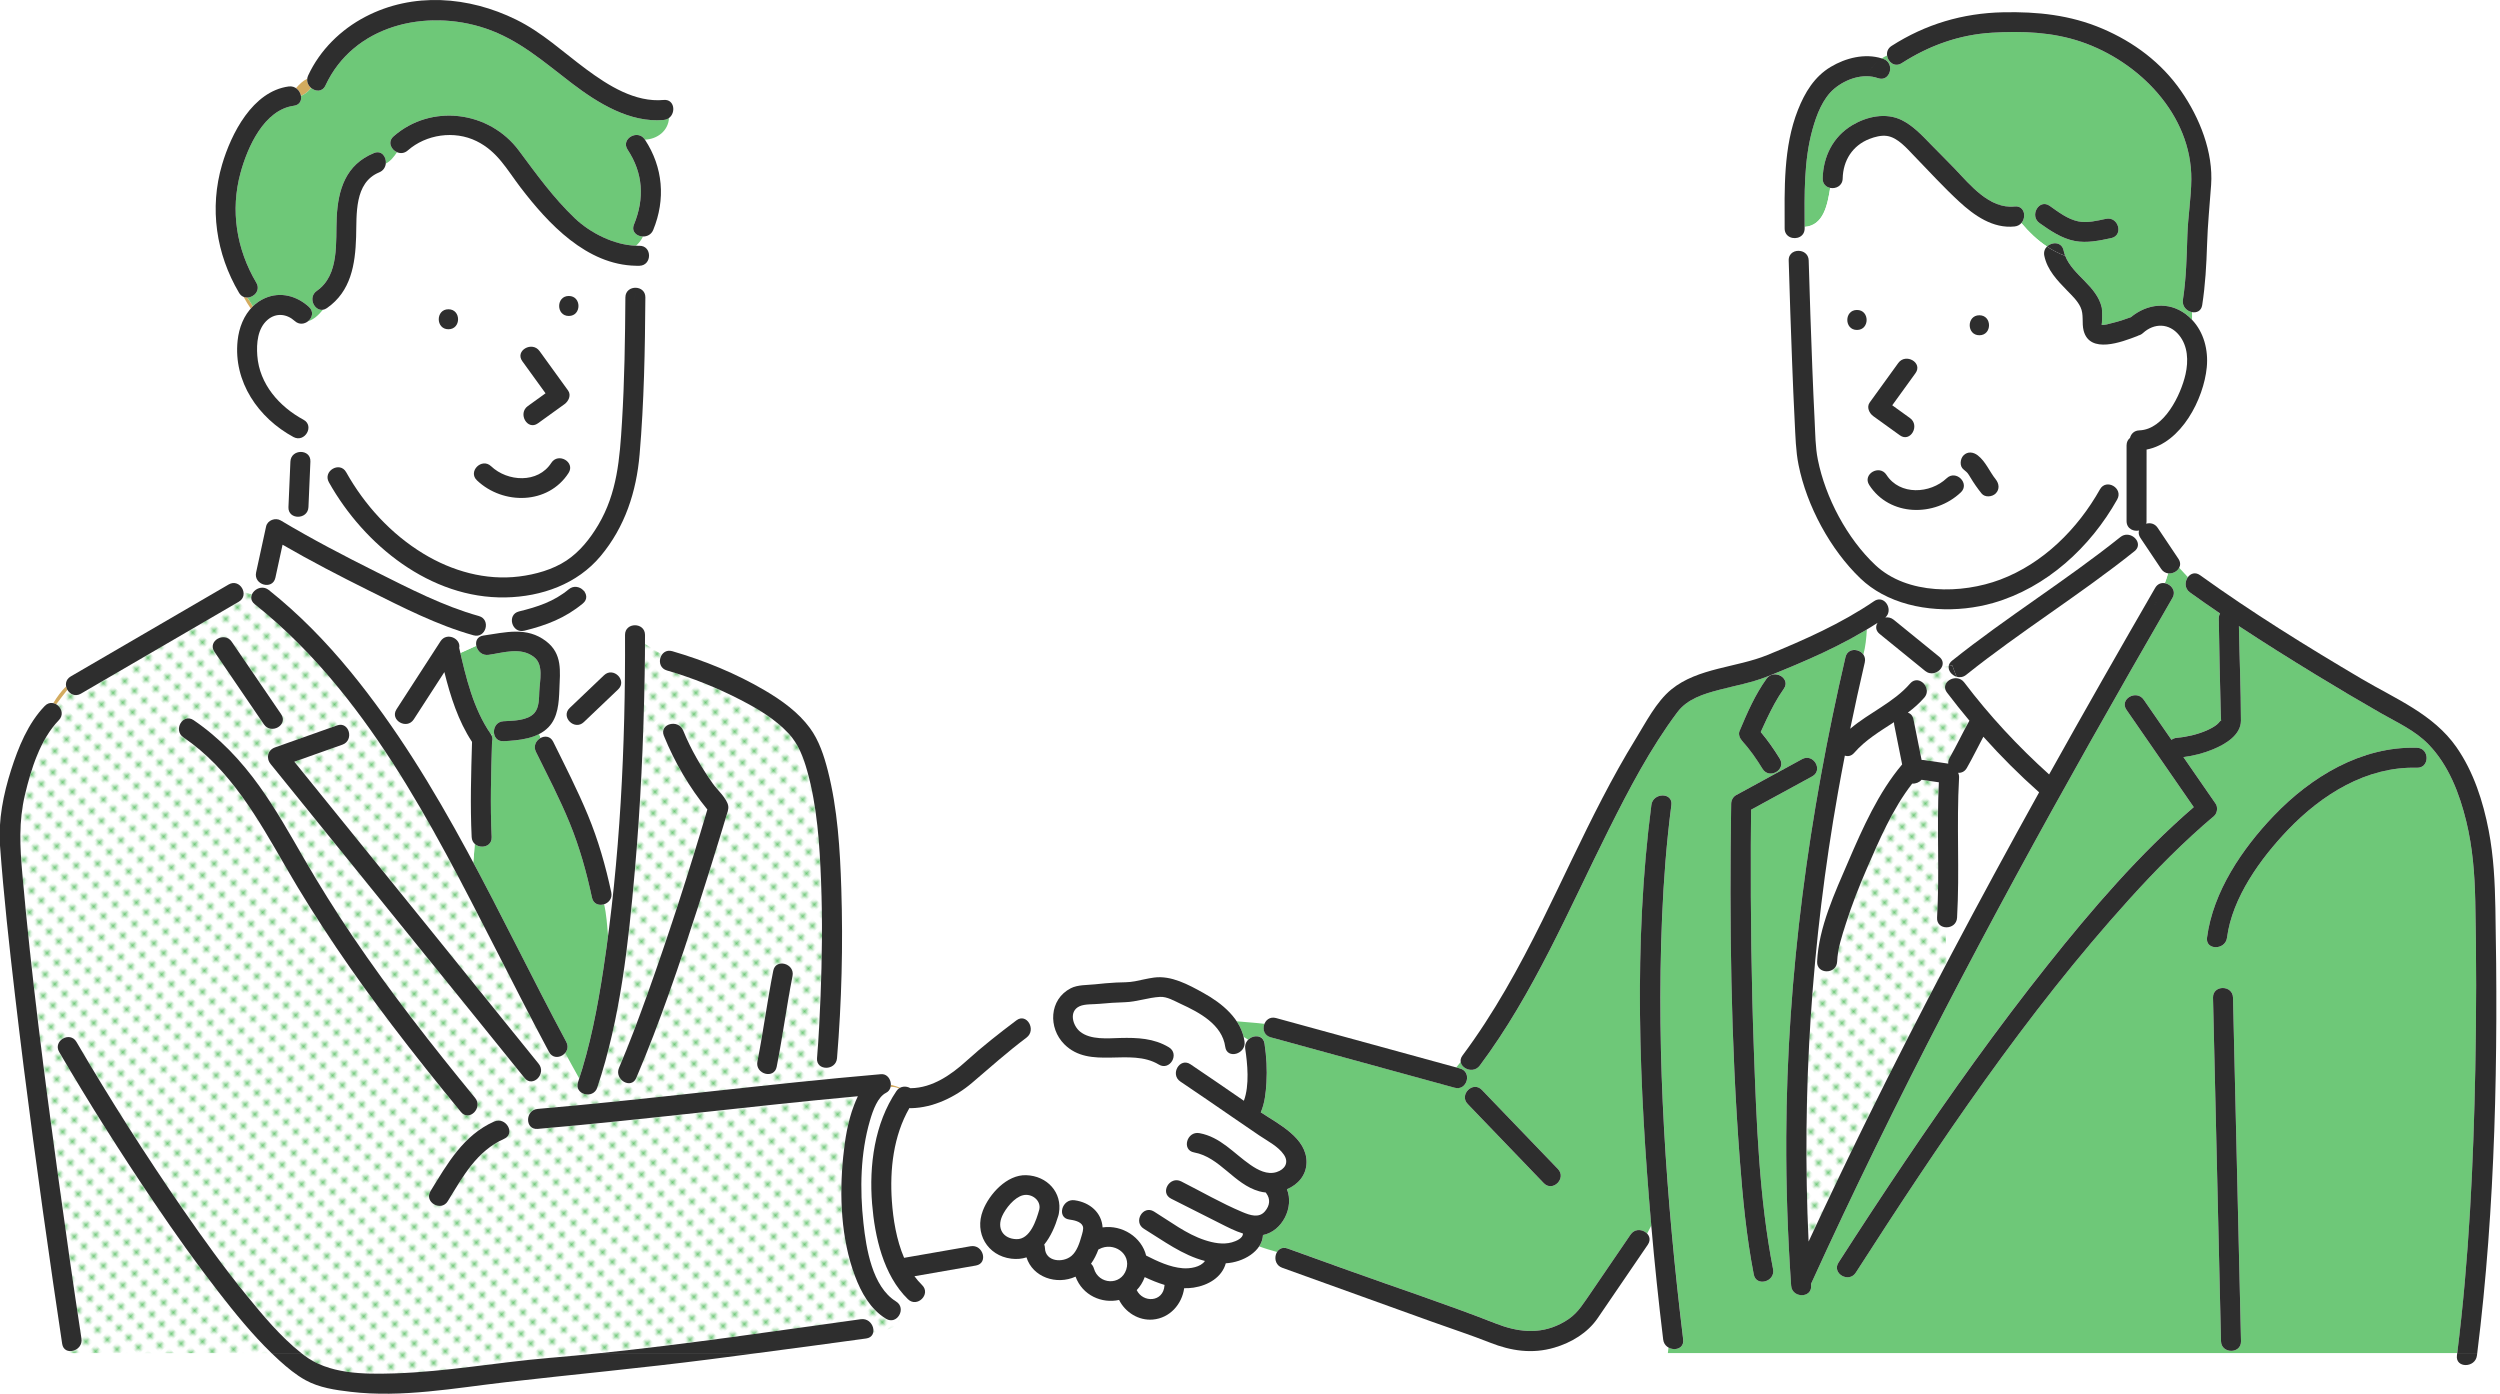
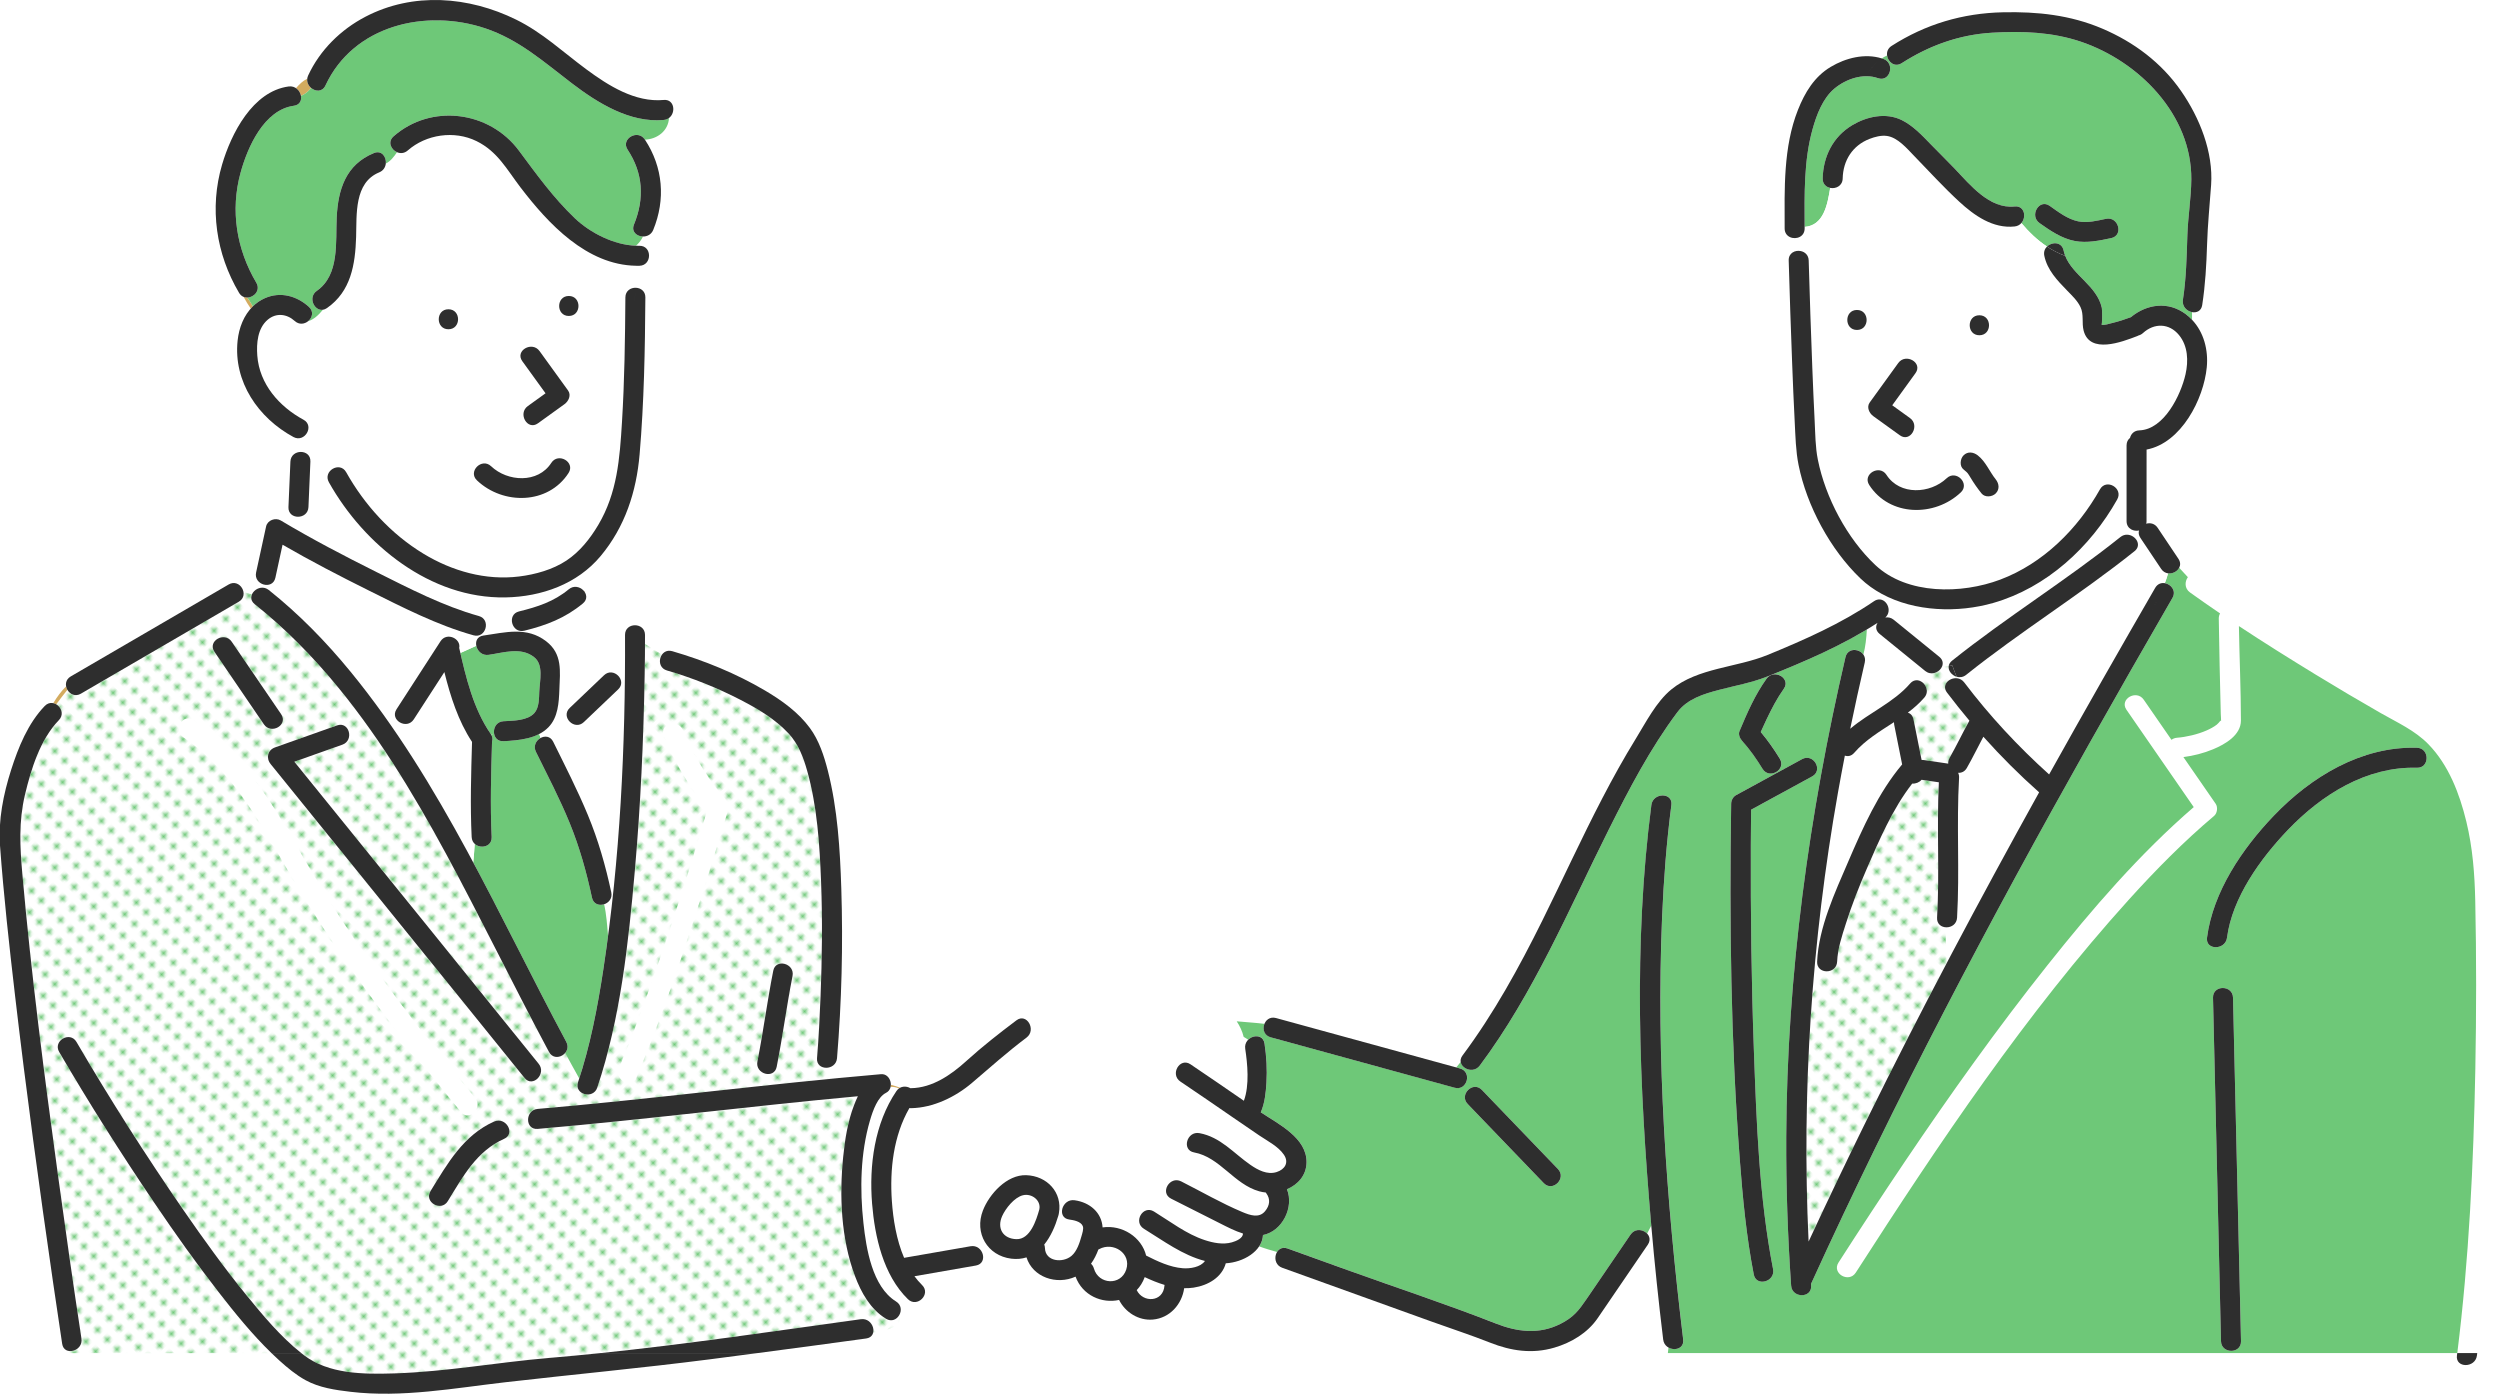
<svg xmlns="http://www.w3.org/2000/svg" xmlns:xlink="http://www.w3.org/1999/xlink" version="1.1" x="0px" y="0px" width="287px" height="160px" viewBox="0.043 0 287 160" enable-background="new 0.043 0 287 160" xml:space="preserve">
  <defs>
    <pattern x="-256.457" y="380" width="4.978" height="5.185" patternUnits="userSpaceOnUse" id="Unnamed_Pattern" viewBox="0 -5.185 4.978 5.185" overflow="visible">
      <g>
        <polygon fill="none" points="0,-5.185 4.978,-5.185 4.978,0 0,0    " />
        <polygon fill="#FFFFFF" points="4.978,-5.185 0,-5.185 0,0 4.978,0    " />
        <path fill="#6EC878" d="M3.547-2.592c0-0.585-0.474-1.059-1.058-1.059S1.431-3.177,1.431-2.592c0,0.584,0.474,1.058,1.059,1.058     S3.547-2.008,3.547-2.592z" />
      </g>
    </pattern>
    <pattern x="-256.457" y="380" width="4.978" height="5.185" patternUnits="userSpaceOnUse" id="Unnamed_Pattern_1" viewBox="0 -5.185 4.978 5.185" overflow="visible">
      <g>
        <polygon fill="none" points="0,-5.185 4.978,-5.185 4.978,0 0,0    " />
        <polygon fill="#FFFFFF" points="4.978,-5.185 0,-5.185 0,0 4.978,0    " />
        <path fill="#6EC878" d="M3.547-2.592c0-0.585-0.474-1.059-1.058-1.059S1.431-3.177,1.431-2.592c0,0.584,0.474,1.058,1.059,1.058     S3.547-2.008,3.547-2.592z" />
      </g>
    </pattern>
    <pattern x="-256.457" y="380" width="4.978" height="5.185" patternUnits="userSpaceOnUse" id="Unnamed_Pattern_2" viewBox="0 -5.185 4.978 5.185" overflow="visible">
      <g>
        <polygon fill="none" points="0,-5.185 4.978,-5.185 4.978,0 0,0    " />
        <polygon fill="#FFFFFF" points="4.978,-5.185 0,-5.185 0,0 4.978,0    " />
        <path fill="#6EC878" d="M3.547-2.592c0-0.585-0.474-1.059-1.058-1.059S1.431-3.177,1.431-2.592c0,0.584,0.474,1.058,1.059,1.058     S3.547-2.008,3.547-2.592z" />
      </g>
    </pattern>
  </defs>
  <pattern id="SVGID_1_" xlink:href="#Unnamed_Pattern_2" patternTransform="matrix(0.223 0.223 0.223 -0.223 -8021.333 -5576.527)">
</pattern>
  <path fill="url(#SVGID_1_)" d="M103.284,150.958c-0.283,0.51-0.894,0.828-1.533,0.434c-1.799-1.109-2.849-3.003-3.569-4.932  c-1.59-4.256-1.794-9.189-1.341-13.668c0.201-1.992,0.52-4.02,1.238-5.897c0.131-0.343,0.277-0.698,0.446-1.046  c-12.266,1.125-24.487,2.694-36.76,3.75c-1.474,0.127-1.46-2.17,0-2.295c11.147-0.959,22.253-2.341,33.387-3.43  c0-0.436,0-0.877,0-1.318c-0.655,0.127-1.384-0.229-1.314-1.075c0.193-2.349,0.311-4.704,0.404-7.059  c0.175-4.398,0.229-8.807,0.06-13.206c-0.164-4.252-0.439-8.616-1.597-12.73c-0.438-1.563-1.01-3.077-2.132-4.282  c-1.531-1.644-3.517-2.825-5.496-3.849c-2.69-1.393-5.558-2.539-8.469-3.385c-0.896-0.26-0.983-1.239-0.567-1.821  c-0.67-0.383-1.314-0.813-1.954-1.232c-0.003,1.178-0.016,2.356-0.036,3.535c-0.126,7.521-0.47,15.045-1.132,22.539  c-0.733,8.319-1.645,16.907-4.309,24.865c-0.467,1.396-2.683,0.793-2.213-0.61c0.049-0.145,0.095-0.29,0.142-0.435  c-0.537-0.992-1.094-1.957-1.614-2.93c-0.468,0.552-1.415,0.707-1.854-0.112c-2.128-3.97-4.162-7.988-6.214-11.997  c-0.967-1.887-1.94-3.791-2.932-5.699C47.48,90.663,40.283,78.12,29.28,69.357c-0.425-0.339-0.472-0.771-0.305-1.137  c-0.332-0.109-0.663-0.21-0.991-0.31c0.091,0.423-0.042,0.885-0.526,1.167c-0.756,0.44-1.511,0.88-2.267,1.32  c-5.288,3.08-10.577,6.159-15.866,9.239c-0.646,0.375-1.258,0.058-1.544-0.445c-0.442,0.545-0.87,1.101-1.283,1.666  c0.586,0.342,0.919,1.178,0.306,1.813c-2.147,2.225-3.198,5.633-3.894,8.567c-0.731,3.088-0.577,5.977-0.301,9.103  c1.021,11.567,2.517,23.096,4.092,34.598c0.856,6.248,1.74,12.494,2.692,18.729c0.154,1.011-0.879,1.616-1.591,1.394  c0.024,0.091,0.045,0.184,0.063,0.276h23.342c-2.22-2.15-4.186-4.579-6.077-7.012c-2.597-3.342-5.045-6.795-7.415-10.301  c-3.807-5.631-7.448-11.387-10.879-17.255c-0.747-1.279,1.237-2.433,1.982-1.158c3.854,6.591,7.961,13.051,12.299,19.334  c2.301,3.333,4.673,6.624,7.232,9.765c1.901,2.333,3.907,4.742,6.279,6.627c0.098,0.078,0.195,0.156,0.295,0.232  c2.849,2.183,6.807,2.211,10.399,2.098c5.966-0.187,11.878-1.283,17.82-1.779c1.948-0.164,3.895-0.35,5.84-0.551  c9.989-1.033,19.952-2.518,29.889-3.891c0.974-0.135,1.572,0.823,1.415,1.525c0.857-0.063,1.683-0.302,2.438-0.68  C103.281,152.013,103.415,151.485,103.284,150.958z M86.993,121.864c0.712-3.625,1.082-6.669,1.82-10.426  c0.285-1.45,2.497-0.832,2.213,0.61c-0.712,3.624-1.082,6.669-1.82,10.425C88.92,123.925,86.709,123.307,86.993,121.864z   M71.103,122.593c1.163-2.725,2.201-5.503,3.202-8.291c2.529-7.046,4.826-14.188,6.942-21.369c-2.076-2.54-3.765-5.438-4.993-8.467  c-0.555-1.371,1.666-1.962,2.214-0.61c0.876,2.161,2.066,4.196,3.405,6.103c0.469,0.668,1.652,1.722,1.772,2.572  c0.058,0.4-0.13,0.829-0.242,1.208c-0.224,0.749-0.449,1.498-0.677,2.245c-0.813,2.67-1.646,5.332-2.502,7.987  c-2.15,6.667-4.389,13.333-7.14,19.78C72.506,125.107,70.53,123.937,71.103,122.593z M38.738,83.276  c1.396-0.496,1.992,1.723,0.61,2.213c-1.839,0.652-3.678,1.305-5.516,1.957c0.528,0.652,1.057,1.305,1.584,1.957  c8.83,10.904,17.663,21.806,26.472,32.728c0.92,1.14-0.695,2.772-1.623,1.623c-2.272-2.818-4.549-5.635-6.826-8.45  c-7.437-9.199-14.879-18.393-22.323-27.585c-0.559-0.69-0.357-1.611,0.507-1.918C33.994,84.959,36.366,84.118,38.738,83.276z   M57.923,130.735c-3.185,1.423-4.728,4.322-6.475,7.161c-0.774,1.257-2.759,0.104-1.982-1.158c1.939-3.152,3.767-6.407,7.298-7.984  C58.103,128.155,59.269,130.134,57.923,130.735z M26.641,73.665c1.894,2.777,3.787,5.555,5.681,8.332  c0.835,1.225-1.154,2.371-1.981,1.158c-1.894-2.777-3.787-5.555-5.681-8.332C23.825,73.599,25.814,72.452,26.641,73.665z   M32.825,99.487c-3.162-5.489-6.357-11.194-11.723-14.836c-1.217-0.825-0.067-2.813,1.158-1.981c3.006,2.04,5.461,4.653,7.571,7.597  c1.877,2.617,3.458,5.43,5.065,8.217c1.766,3.064,3.635,6.061,5.615,8.991c4.352,6.438,9.146,12.56,14.074,18.564  c0.931,1.134-0.685,2.766-1.623,1.623c-2.689-3.278-5.339-6.589-7.905-9.964C40.625,111.868,36.483,105.835,32.825,99.487z" />
  <path fill="#FFFFFF" d="M131.453,146.624c-0.218,0.593-0.534,1.085-0.914,1.48c0.709,1.482,3.05,1.415,3.188-0.525  c0.002-0.023,0.006-0.047,0.009-0.07c-0.781-0.233-1.545-0.552-2.278-0.897C131.456,146.616,131.455,146.62,131.453,146.624z" />
  <path fill="#FFFFFF" d="M208.651,110.401c0.17-3.928,2.051-7.954,3.578-11.503c1.648-3.83,3.464-7.925,6.181-11.14  c-0.305-1.523-0.609-3.047-0.914-4.57c-0.02-0.098-0.026-0.191-0.024-0.281c-1.623,1.056-3.295,2.051-4.565,3.518  c-0.325,0.376-0.724,0.44-1.073,0.32c-0.277,1.43-0.545,2.862-0.8,4.297c-1.363,7.694-2.343,15.442-2.936,23.217  c0.373-0.967,0.762-1.918,1.177-2.843C208.906,111.265,208.628,110.928,208.651,110.401z" />
  <path fill="#FFFFFF" d="M227.737,84.575c-0.638,1.193-1.227,2.412-1.899,3.588c-0.244,0.426-0.626,0.582-1,0.554  c0.08,0.156,0.123,0.345,0.11,0.569c-0.309,5.354,0.078,10.712-0.23,16.066c-0.045,0.794-0.735,1.16-1.348,1.097  c0.06,1.372,0.102,2.745,0.158,4.117c3.46-6.576,7.004-13.109,10.61-19.608C231.875,88.954,229.744,86.822,227.737,84.575z" />
  <path fill="#FFFFFF" d="M129.333,145.751c0.613-1.872-1.487-3.227-3.101-2.354c-0.032,0.017-0.063,0.031-0.096,0.045  c-0.214,0.582-0.495,1.145-0.847,1.637c0.148,0.13,0.267,0.309,0.334,0.545C126.153,147.478,128.719,147.619,129.333,145.751z" />
  <path fill="#FFFFFF" d="M68.528,66.448c-0.571,0.285-0.876,1.014-1.355,1.524c0.255,0.394,0.265,0.906-0.212,1.302  c-2.037,1.687-4.193,2.508-6.726,3.132c-0.438,0.108-0.799-0.023-1.049-0.268c-0.037,0.126-0.07,0.254-0.104,0.377  c1.27-0.03,2.495,0.207,3.66,1.101c1.886,1.448,1.6,3.416,1.519,5.545c-0.021,0.561-0.048,1.149-0.131,1.728  c0.519,0.73,0.622,1.752,1.185,2.313c0.088-0.088,0.175-0.166,0.262-0.241c-0.498-0.387-0.722-1.127-0.134-1.687  c1.314-1.252,2.629-2.504,3.943-3.757c0.568-0.542,1.294-0.337,1.688,0.127c0.272-0.354,0.518-0.723,0.716-1.115  c0.006-0.924,0.008-1.848,0.006-2.771C70.489,71.443,68.92,69.198,68.528,66.448z" />
  <path fill="#6EC878" d="M57.853,82.798c1.077-0.06,2.744-0.051,3.535-0.939c0.554-0.622,0.533-1.687,0.567-2.468  c0.057-1.28,0.526-3.088-0.61-3.965c-1.526-1.177-3.478-0.497-5.207-0.25c-0.763,0.109-1.294-0.453-1.415-1.04  c-0.602,0.275-1.244,0.551-1.83,0.826c0.737,3.206,1.598,6.563,3.482,9.292c0.017,0.024,0.029,0.048,0.044,0.071  c0.118-0.024,0.234-0.053,0.35-0.084C56.655,83.607,57.017,82.844,57.853,82.798z" />
  <path fill="#FFFFFF" d="M100.157,138.179c-0.354-4.381,0.278-9.207,2.789-12.916c0.087-0.13,0.188-0.23,0.296-0.309  c-0.291-0.134-0.625-0.189-0.96-0.184c-0.063,0.283-0.228,0.539-0.521,0.685c-0.952,0.476-1.497,1.978-1.848,3.18  c-1.098,3.762-1.172,7.905-0.748,11.776c0.317,2.9,0.999,7.306,3.743,8.998c0.211,0.13,0.352,0.294,0.438,0.473  c0.438-0.168,0.865-0.358,1.33-0.473c-0.139-0.053-0.275-0.139-0.404-0.263C101.442,146.386,100.463,141.974,100.157,138.179z" />
  <path fill="#FFFFFF" d="M134.484,137.606c-1.32-0.666-0.157-2.646,1.158-1.982c2.32,1.172,4.62,2.509,7.017,3.516  c0.878,0.368,1.924,0.742,2.615-0.093c0.539-0.65,0.646-1.382,0.133-2.068c-0.02-0.026-0.035-0.052-0.053-0.078  c-0.253-0.024-0.502-0.068-0.741-0.135c-2.904-0.803-4.518-3.927-7.489-4.467c-1.454-0.264-0.834-2.476,0.61-2.214  c2.422,0.44,3.926,2.303,5.852,3.637c0.867,0.6,1.94,1.176,3.019,0.83c0.95-0.306,1.438-1.096,0.833-1.987  c-0.651-0.962-1.894-1.581-2.829-2.214c-1.007-0.682-2.009-1.368-3.01-2.058c-2.011-1.384-4.02-2.771-6.047-4.13  c-0.886-0.595-0.523-1.803,0.212-2.107c-0.352-0.182-0.695-0.371-1.029-0.571c-0.185,0.659-0.902,1.185-1.66,0.727  c-3.284-1.981-7.89,0.631-10.851-2.334c-0.937-0.938-1.375-2.237-1.26-3.46c-1.108-0.041-2.097,0.173-2.852,0.924  c0.362,0.494,0.409,1.297-0.223,1.772c-2.174,1.635-4.187,3.429-6.251,5.192c-1.899,1.623-4.464,2.874-7.014,2.913  c-0.064,0.001-0.125-0.004-0.184-0.012c-1.833,3.184-2.263,7.048-2.012,10.666c0.145,2.083,0.521,4.458,1.405,6.525  c2.545-0.443,5.089-0.887,7.634-1.33c0.787-0.137,1.327,0.455,1.423,1.063c0.699,0.098,1.398,0.132,2.098,0.064  c-1.992-0.823-2.959-3.029-2.108-5.227c0.737-1.9,2.758-4.128,4.966-4.058c2.408,0.076,4.174,1.985,3.761,4.351  c-0.008,0.064-0.02,0.129-0.038,0.196c-0.013,0.054-0.027,0.103-0.044,0.151c-0.341,1.155-0.857,2.346-1.604,3.267  c0.048,0.121,0.078,0.256,0.082,0.408c0.049,1.553,2.041,1.741,3.047,0.893c0.618-0.521,0.932-1.496,1.142-2.245  c0.086-0.307,0.284-0.861,0.154-1.178c-0.224-0.542-1.061-0.685-1.557-0.753c-1.459-0.2-0.834-2.412,0.61-2.213  c1.787,0.246,3.113,1.435,3.221,3.117c2.26-0.317,4.477,1.119,4.999,3.234c1.294,0.657,2.729,1.336,4.193,1.454  c0.849,0.069,2.063-0.117,2.559-0.835c-2.551-0.649-4.789-2.331-7.012-3.697c-1.258-0.772-0.104-2.757,1.158-1.981  c1.883,1.157,3.712,2.588,5.833,3.284c0.978,0.321,2.097,0.543,3.109,0.259c0.485-0.136,1.304-0.474,1.272-1.018  c-0.897-0.272-1.761-0.727-2.571-1.134C138.267,139.519,136.375,138.562,134.484,137.606z" />
  <path fill="#FFFFFF" d="M142.81,119.034c0.043,0.175,0.079,0.352,0.104,0.534c0.196,1.447-2.016,2.067-2.214,0.61  c-0.349-2.568-2.978-3.953-5.112-4.936c-0.741-0.341-1.563-0.848-2.384-0.802c-1.358,0.076-2.651,0.567-4.021,0.612  c-0.981,0.032-1.956,0.088-2.934,0.186c-0.653,0.066-1.657,0-2.263,0.272c-1.277,0.573-0.799,2.226,0.039,2.911  c1.203,0.985,3.191,0.771,4.628,0.736c1.962-0.047,3.854,0.029,5.578,1.07c0.508,0.307,0.625,0.812,0.501,1.255  c0.334,0.2,0.678,0.39,1.029,0.571c0.278-0.115,0.609-0.102,0.947,0.125c2.055,1.38,4.091,2.787,6.13,4.189  c0.662-1.79,0.41-4.276,0.156-5.962c-0.065-0.435,0.089-0.794,0.342-1.046C143.16,119.26,142.983,119.149,142.81,119.034z" />
  <pattern id="SVGID_2_" xlink:href="#Unnamed_Pattern" patternTransform="matrix(0.223 0.223 0.223 -0.223 -8021.34 -5576.523)">
</pattern>
  <path fill="url(#SVGID_2_)" d="M222.422,105.353c0.298-5.181-0.052-10.363,0.204-15.544c-0.661-0.097-1.321-0.193-1.981-0.29  c-0.269,0.307-0.69,0.469-1.076,0.436c-2.252,2.892-3.803,6.521-5.239,9.828c-0.88,2.025-1.684,4.09-2.359,6.192  c-0.457,1.42-0.959,2.925-1.023,4.427c-0.041,0.949-1.007,1.287-1.673,1.015c-0.415,0.925-0.804,1.876-1.177,2.843  c-0.718,9.4-0.868,18.84-0.427,28.271c2.166-4.672,4.388-9.319,6.663-13.939c2.981-6.052,6.054-12.056,9.194-18.024  c-0.057-1.372-0.099-2.745-0.158-4.117C222.848,106.396,222.383,106.031,222.422,105.353z" />
  <pattern id="SVGID_3_" xlink:href="#Unnamed_Pattern_1" patternTransform="matrix(0.223 0.223 0.223 -0.223 -8021.34 -5576.523)">
</pattern>
  <path fill="url(#SVGID_3_)" d="M221.284,77.175c-0.252,0.341-0.527,0.672-0.814,0.998c0.654,0.276,1.1,1.202,0.481,1.916  c-0.563,0.649-1.204,1.207-1.884,1.718c0.305,0.101,0.558,0.347,0.643,0.772c0.311,1.553,0.621,3.105,0.932,4.658l0.259,0.016  c0.924,0.136,1.848,0.271,2.771,0.406l0.029,0.006c-0.02-0.207,0.024-0.432,0.155-0.661c0.803-1.401,1.484-2.867,2.275-4.275  c-0.884-1.054-1.743-2.129-2.576-3.228c-0.67-0.885,0.287-1.75,1.178-1.634l-0.07-0.176c-0.56-0.165-0.994-0.704-0.909-1.231  c-0.252,0.028-0.504,0.04-0.749,0.021C222.78,77.081,221.984,77.53,221.284,77.175z" />
-   <path fill="#FFFFFF" d="M214.119,76.049c-0.588,2.53-1.146,5.067-1.67,7.612c2.188-1.861,4.98-3.004,6.879-5.195  c0.347-0.4,0.776-0.447,1.142-0.293c0.287-0.325,0.563-0.656,0.814-0.998c-0.078-0.04-0.155-0.087-0.23-0.148  c-1.745-1.419-3.49-2.837-5.235-4.256c-0.47-0.382-0.473-0.878-0.234-1.268c-0.403,0.262-0.813,0.516-1.226,0.764  c-0.061,0.99-0.155,1.975-0.4,2.873C214.125,75.378,214.203,75.688,214.119,76.049z" />
  <path fill="#6EC878" d="M284.202,103.435c-0.066-3.085-0.296-6.125-1.029-9.139c-0.777-3.193-2.026-6.473-4.358-8.866  c-1.538-1.579-3.574-2.487-5.466-3.569c-2.505-1.433-4.988-2.902-7.45-4.407c-2.967-1.813-5.923-3.66-8.83-5.58  c0.064,3.613,0.224,7.227,0.232,10.838c0.005,1.683-1.805,2.726-3.196,3.306c-1.08,0.45-2.239,0.744-3.407,0.896  c1.235,1.786,2.471,3.573,3.705,5.359c0.27,0.39,0.182,1.086-0.179,1.391c-3.484,2.939-6.692,6.193-9.749,9.572  c-11.879,13.134-21.829,27.999-31.39,42.863c-0.797,1.239-2.783,0.087-1.981-1.159c2.513-3.906,5.058-7.793,7.656-11.644  c5.186-7.686,10.57-15.246,16.343-22.504c5.118-6.434,10.546-12.749,16.782-18.136c-2.574-3.725-5.149-7.449-7.724-11.174  c-0.843-1.22,1.147-2.366,1.981-1.159c1.063,1.537,2.125,3.074,3.187,4.61c0.168-0.13,0.379-0.218,0.637-0.238  c1.026-0.079,2.339-0.374,3.391-0.837c0.404-0.178,0.821-0.395,1.172-0.668c0.301-0.235,0.478-0.631,0.496-0.388  c0.001-0.282-0.03-0.574-0.037-0.85c-0.089-3.644-0.181-7.288-0.229-10.933c-0.003-0.235,0.053-0.434,0.148-0.594  c-1.162-0.79-2.314-1.594-3.455-2.414c-0.642-0.461-0.603-1.253-0.242-1.749c-0.331-0.363-0.661-0.725-0.993-1.082  c-0.228,0.43-0.768,0.707-1.278,0.636c-0.102,0.382-0.229,0.758-0.372,1.129c0.712,0.119,1.344,0.883,0.872,1.698  c-3.204,5.548-6.388,11.108-9.531,16.69c-11.42,20.278-22.303,40.871-31.957,62.056c0.005,0.064,0.009,0.129,0.013,0.193  c0.103,1.477-2.193,1.465-2.295,0c-0.394-5.681-0.59-11.374-0.563-17.068c0.084-18.566,2.604-37.011,6.802-55.078  c0.25-1.079,1.553-1.005,2.052-0.298c0.245-0.898,0.34-1.883,0.4-2.873c-3.347,2.013-7,3.614-10.608,5.067  c-0.01,0.028-0.019,0.057-0.028,0.085c0.853-0.056,1.726,0.786,1.101,1.657c-0.768,1.072-1.374,2.252-1.945,3.438  c-0.237,0.492-0.466,0.989-0.688,1.489c-0.003,0.007-0.007,0.017-0.013,0.028c0.806,0.964,1.534,2,2.187,3.067  c0.327,0.534,0.16,1.048-0.197,1.368c0.003,0.005,0.007,0.01,0.01,0.015c-0.003-0.005-0.007-0.01-0.01-0.015  c-0.49,0.439-1.34,0.518-1.784-0.209c-0.691-1.132-1.456-2.226-2.346-3.211c-0.251-0.278-0.452-0.738-0.295-1.117  c0.861-2.066,1.791-4.185,3.1-6.012c0.235-0.328,0.557-0.479,0.881-0.499c0.01-0.028,0.019-0.057,0.028-0.085  c-0.293,0.118-0.586,0.236-0.879,0.352c-1.758,0.699-3.625,1.025-5.448,1.505c-1.796,0.473-3.665,1.029-4.822,2.574  c-3.107,4.149-5.555,8.845-7.869,13.466c-4.611,9.209-8.614,18.797-14.812,27.1c-0.685,0.916-2.051,0.414-2.191-0.414l-0.509,0.625  c0.144,0.039,0.288,0.078,0.432,0.118c1.426,0.391,0.816,2.604-0.609,2.213c-0.89-0.243-1.777-0.487-2.666-0.73  c-6.153-1.687-12.307-3.373-18.46-5.06c-0.774-0.213-0.947-0.963-0.715-1.542c-1.063-0.129-2.149-0.189-3.187-0.289  c0.359,0.544,0.638,1.136,0.796,1.782c0.173,0.115,0.35,0.226,0.528,0.328c0.59-0.585,1.718-0.582,1.871,0.436  c0.224,1.488,0.311,2.998,0.22,4.502c-0.067,1.109-0.188,2.345-0.652,3.395c2.043,1.356,5.316,2.945,5.255,5.773  c-0.031,1.483-1.003,2.529-2.248,3.059c0.83,2.053-0.515,4.81-2.752,5.256c-0.023,0.479-0.185,0.916-0.442,1.306  c0.671,0.251,1.358,0.45,2.057,0.645c0.229-0.377,0.654-0.604,1.205-0.406c2.282,0.822,4.565,1.645,6.849,2.468  c5.675,2.043,11.432,3.936,17.047,6.14c2.464,0.968,4.938,1.295,7.403,0.064c1.536-0.767,2.134-1.554,3.043-2.887  c1.68-2.462,3.36-4.923,5.04-7.385c0.502-0.736,1.43-0.603,1.896-0.112l0.481-0.923c-1.389-15.989-2.064-32.323,0.012-48.282  c0.188-1.447,2.485-1.461,2.295,0c-0.557,4.281-0.889,8.59-1.069,12.903c-0.677,16.165,0.477,32.425,2.425,48.47  c0.125,1.026-0.966,1.324-1.69,0.912c-0.025,0.213-0.051,0.426-0.074,0.641h90.625c1.351-10.807,1.861-21.716,2.072-32.598  C284.33,116.304,284.34,109.866,284.202,103.435z M177.269,135.826c-2.911-3.027-5.822-6.056-8.733-9.083  c-1.024-1.065,0.598-2.689,1.623-1.623c2.911,3.027,5.822,6.056,8.733,9.083C179.917,135.269,178.294,136.894,177.269,135.826z   M201.377,146.312c-0.85-4.357-1.271-8.8-1.607-13.221c-1.032-13.559-1.198-27.229-0.988-40.821  c0.006-0.396,0.213-0.797,0.568-0.991c2.524-1.377,5.05-2.754,7.574-4.131c1.299-0.709,2.456,1.274,1.158,1.981  c-2.338,1.275-4.676,2.551-7.014,3.825c-0.017,1.357-0.025,2.715-0.031,4.072c-0.029,7.839,0.064,15.681,0.35,23.514  c0.305,8.372,0.598,16.917,2.203,25.161C203.872,147.146,201.659,147.76,201.377,146.312z M255.015,153.97  c-0.038-1.642-0.077-3.283-0.115-4.924c-0.164-7.074-0.329-14.148-0.493-21.223c-0.104-4.43-0.207-8.859-0.31-13.29  c-0.035-1.479,2.261-1.475,2.295,0c0.038,1.642,0.076,3.283,0.114,4.925c0.165,7.073,0.33,14.147,0.494,21.222  c0.104,4.43,0.207,8.86,0.31,13.29C257.344,155.45,255.049,155.444,255.015,153.97z M277.508,88.138  c-5.786-0.165-10.94,3.083-14.818,7.137c-3.119,3.261-6.388,7.759-6.986,12.373c-0.188,1.447-2.484,1.461-2.295,0  c0.685-5.281,4.057-10.231,7.658-13.996c4.283-4.477,10.067-7.99,16.441-7.809C278.985,85.885,278.986,88.181,277.508,88.138z" />
  <path fill="#FFFFFF" d="M245.087,63.276c-6.249,4.996-13.08,9.202-19.329,14.198c-0.351,0.281-0.748,0.321-1.096,0.218  c0.023,0.059,0.047,0.118,0.07,0.176c0.296,0.039,0.585,0.186,0.805,0.475c2.899,3.828,6.176,7.352,9.744,10.563  c3.998-7.173,8.067-14.308,12.175-21.418c0.27-0.466,0.702-0.607,1.109-0.54c0.144-0.372,0.271-0.748,0.372-1.129  c-0.295-0.041-0.581-0.197-0.789-0.509c-0.795-1.187-1.59-2.374-2.385-3.561c-0.2-0.298-0.234-0.591-0.16-0.847  c-0.304,0.066-0.634,0.021-0.9-0.13c-0.145,0.208-0.29,0.414-0.438,0.612C245.197,61.425,245.984,62.56,245.087,63.276z" />
  <path fill="#6EC878" d="M250.642,34.416c0.379-2.454,0.431-4.933,0.511-7.41c0.069-2.138,0.438-4.279,0.454-6.409  c0.054-7.436-6.022-13.561-12.682-15.811c-3.287-1.11-6.751-1.237-10.191-1.03c-3.769,0.226-7.203,1.465-10.375,3.495  c-0.812,0.52-1.581-0.139-1.68-0.881c-0.219,0.096-0.422,0.207-0.61,0.334c0.061,0.019,0.12,0.035,0.18,0.056  c1.387,0.488,0.786,2.705-0.61,2.213c-1.694-0.596-3.684,0.086-5.021,1.21c-1.332,1.119-2.038,3.021-2.493,4.65  c-1.017,3.637-0.92,7.474-0.909,11.217c2.186-0.167,2.619-2.545,2.934-4.479c-0.472-0.097-0.874-0.456-0.86-1.081  c0.056-2.526,1.187-4.792,3.384-6.113c1.673-1.006,3.874-1.486,5.688-0.591c1.278,0.632,2.306,1.718,3.282,2.73  c0.934,0.967,1.899,1.899,2.826,2.874c1.773,1.865,3.99,4.616,6.854,4.314c1.132-0.12,1.382,1.215,0.772,1.905  c0.859,1.026,1.831,1.958,2.943,2.696c0.572-0.566,1.697-0.552,1.906,0.449c0.046,0.218,0.11,0.425,0.188,0.624  c0.107,0.04,0.214,0.081,0.324,0.118c-0.11-0.037-0.217-0.078-0.324-0.118c0.88,2.252,3.646,3.434,4.2,5.968  c0.061,0.278,0.048,2-0.04,1.921c0.158,0.141,1.068-0.147,1.218-0.183c0.731-0.174,1.455-0.405,2.159-0.672  c1.84-1.521,4.293-1.852,6.298-0.348c0.263,0.197,0.501,0.414,0.72,0.644c0-0.29,0-0.582,0-0.874  C251.093,35.72,250.524,35.184,250.642,34.416z M242.415,27.335c-1.365,0.289-2.77,0.594-4.163,0.335  c-1.517-0.28-2.831-1.186-4.066-2.058c-1.198-0.846-0.051-2.835,1.159-1.981c0.989,0.699,2.063,1.531,3.278,1.78  c1.053,0.215,2.154-0.072,3.182-0.289C243.248,24.816,243.859,27.029,242.415,27.335z" />
  <path fill="#FFFFFF" d="M59.792,21.51c-1.573-2.061-2.629-4.122-5.053-5.313c-2.542-1.247-5.772-0.781-7.889,1.077  c-0.393,0.344-0.851,0.362-1.229,0.2c-0.357,0.535-0.747,1.033-1.289,1.306c-0.046,0.413-0.279,0.812-0.753,1.006  c-2.896,1.188-2.575,4.842-2.655,7.421c-0.099,3.15-0.588,6.241-3.35,8.161c-0.157,0.109-0.313,0.171-0.464,0.194  c-0.487,0.602-1.054,1.132-1.699,1.315C35,37.21,34.383,37.309,33.88,36.853c-0.908-0.823-2.126-0.968-3.095-0.157  c-1.176,0.985-1.311,2.715-1.205,4.135c0.242,3.271,2.522,5.85,5.304,7.356c1.274,0.691,0.185,2.606-1.082,2.019  c0.069,0.599,0.145,1.198,0.229,1.796c0.693-0.318,1.687,0.01,1.645,0.988c-0.074,1.743-0.149,3.485-0.224,5.228  c-0.039,0.907-0.924,1.256-1.583,1.047c0,0.473,0,0.946,0,1.419c3.07,1.768,6.225,3.404,9.391,4.986  c3.779,1.889,7.67,3.911,11.757,5.051c0.647,0.181,0.873,0.738,0.794,1.254c0.331,0.272,0.711,0.496,1.024,0.786  c0.762-0.12,1.512-0.227,2.246-0.244c0.034-0.124,0.067-0.251,0.104-0.377c-0.568-0.557-0.558-1.7,0.438-1.945  c2.118-0.522,3.998-1.122,5.713-2.542c0.297-0.246,0.629-0.314,0.937-0.267c0.021-0.375,0.029-0.75-0.035-1.125  c-2.391,1.541-5.27,2.27-8.166,2.324c-8.609,0.16-16.231-6.016-20.273-13.221c-0.725-1.291,1.259-2.446,1.981-1.158  c2.126,3.789,5.151,7.103,8.879,9.364c3.288,1.996,7.134,3.093,10.99,2.611c1.861-0.232,3.851-0.785,5.425-1.829  c1.53-1.015,2.717-2.517,3.646-4.081c2.185-3.68,2.469-7.626,2.726-11.806c0.293-4.769,0.357-9.546,0.391-14.322  c0.005-0.761,0.614-1.128,1.204-1.106c0.087-0.841,0.152-1.695,0.013-2.525C67.379,30.412,62.979,25.683,59.792,21.51z   M61.982,40.301c1.092,1.509,2.184,3.019,3.275,4.528c0.391,0.541,0.053,1.235-0.412,1.57c-1.017,0.733-2.034,1.466-3.051,2.199  c-1.201,0.865-2.346-1.126-1.158-1.982c0.678-0.488,1.355-0.977,2.033-1.466c-0.89-1.23-1.779-2.461-2.67-3.691  C59.132,40.259,61.125,39.115,61.982,40.301z M51.521,37.799c-1.479,0-1.477-2.295,0-2.295C53,35.504,52.998,37.799,51.521,37.799z   M65.314,54.297c-2.342,3.642-7.519,3.694-10.517,0.849c-1.074-1.02,0.552-2.64,1.623-1.623c1.893,1.796,5.383,1.993,6.911-0.385  C64.129,51.899,66.115,53.051,65.314,54.297z M65.343,36.272c-1.479,0-1.478-2.295,0-2.295  C66.823,33.978,66.82,36.272,65.343,36.272z" />
  <path fill="#D3AB5F" d="M67.208,67.932c-0.053-0.039-0.106-0.078-0.158-0.117c0.045,0.05,0.087,0.102,0.123,0.158  C67.184,67.96,67.196,67.945,67.208,67.932z" />
  <path fill="#D3AB5F" d="M6.157,80.724c0.119,0.025,0.234,0.07,0.341,0.133c0.413-0.565,0.841-1.121,1.283-1.666  c-0.07-0.123-0.12-0.257-0.147-0.394C7.083,79.332,6.592,79.997,6.157,80.724z" />
  <path fill="#D3AB5F" d="M102.282,124.771c0.335-0.006,0.669,0.05,0.96,0.184c0.046-0.033,0.093-0.061,0.141-0.085  c-0.337-0.138-0.712-0.246-1.074-0.334C102.306,124.615,102.298,124.694,102.282,124.771z" />
  <path fill="#D3AB5F" d="M28.434,34.161c-0.145,0.003-0.288-0.022-0.425-0.079c0.244,0.462,0.527,0.909,0.823,1.347  c0.078-0.088,0.154-0.178,0.239-0.26C28.895,34.833,28.656,34.51,28.434,34.161z" />
  <path fill="#D3AB5F" d="M34.595,11.013c0.447-0.195,0.837-0.488,1.163-0.917c-0.297-0.251-0.49-0.634-0.44-1.06  c-0.507,0.24-0.914,0.643-1.294,1.083C34.333,10.328,34.536,10.668,34.595,11.013z" />
  <path fill="#6EC878" d="M35.503,35.229c0.592,0.537,0.391,1.254-0.092,1.646c0.646-0.183,1.212-0.713,1.699-1.315  c-1.01,0.155-1.743-1.447-0.694-2.176c2.629-1.828,2.144-5.63,2.28-8.418c0.158-3.245,1.059-6.078,4.272-7.396  c0.889-0.364,1.448,0.445,1.363,1.208c0.542-0.272,0.932-0.771,1.289-1.306c-0.688-0.296-1.112-1.192-0.395-1.823  c4.31-3.782,10.988-2.926,14.386,1.642c2.023,2.723,3.938,5.39,6.407,7.75c1.774,1.696,4.52,3.082,7.037,3.168  c0.33-0.287,0.618-0.661,0.805-1.061c-0.706-0.009-1.374-0.55-1.038-1.372c1.22-2.983,1.063-5.882-0.732-8.602  c-0.816-1.237,1.172-2.386,1.981-1.158c0.005,0.006,0.008,0.012,0.012,0.019c1.441-0.07,2.676-1.016,2.765-2.494  c-0.163,0.122-0.365,0.206-0.609,0.229c-3.875,0.358-7.57-1.944-10.525-4.193c-3.194-2.432-6.069-5.018-9.954-6.323  c-6.802-2.285-15.123-0.391-18.354,6.556c-0.354,0.761-1.145,0.712-1.648,0.284c-0.326,0.429-0.716,0.722-1.163,0.917  c0.09,0.515-0.14,1.035-0.812,1.127c-3.432,0.469-5.314,4.742-6.121,7.675c-1.193,4.341-0.475,8.787,1.803,12.637  c0.517,0.875-0.254,1.691-1.031,1.709c0.222,0.35,0.461,0.672,0.638,1.008c0.386-0.376,0.836-0.693,1.36-0.928  C32.218,33.444,34.094,33.953,35.503,35.229z" />
  <path fill="#FFFFFF" d="M232.094,25.608c-0.182,0.206-0.438,0.355-0.772,0.391c-2.486,0.262-4.629-1.252-6.368-2.857  c-1.796-1.658-3.465-3.491-5.168-5.244c-0.824-0.848-1.88-2.119-3.131-2.293c-0.65-0.091-1.391,0.106-1.989,0.339  c-1.956,0.759-3.037,2.479-3.083,4.546c-0.019,0.853-0.791,1.212-1.435,1.081c-0.314,1.934-0.748,4.313-2.934,4.479  c0,0.059,0,0.118,0,0.178c0.001,0.47-0.229,0.79-0.546,0.961c0.054,0.539,0.083,1.084,0.102,1.632  c0.475,0.098,0.893,0.458,0.91,1.079c0.118,4.117,0.256,8.234,0.416,12.349c0.079,2.025,0.163,4.05,0.268,6.074  c0.076,1.469,0.076,2.999,0.367,4.446c0.873,4.358,3.358,9.052,6.605,12.102c3.657,3.434,9.908,3.331,14.329,1.669  c4.935-1.854,8.906-5.828,11.453-10.365c0.724-1.29,2.705-0.131,1.981,1.158c-3.077,5.484-8.105,10.128-14.234,11.885  c-4.029,1.155-9,1.028-12.805-1.044c-0.182,0.227-0.363,0.453-0.544,0.68c1.036-0.31,1.855,1.244,0.96,2.038  c0.314-0.057,0.657,0.007,0.964,0.256c1.745,1.419,3.49,2.837,5.235,4.256c0.396,0.322,0.46,0.725,0.328,1.076  c0.245,0.02,0.497,0.008,0.749-0.021c0.034-0.214,0.152-0.426,0.383-0.609c6.249-4.996,13.08-9.202,19.328-14.197  c0.255-0.204,0.534-0.281,0.801-0.27c0.148-0.199,0.294-0.404,0.438-0.612c-0.306-0.174-0.528-0.488-0.528-0.948  c0-2.897,0-5.794,0-8.692c0-0.39,0.16-0.676,0.395-0.86c0.112-0.454,0.47-0.845,1.068-0.865c2.859-0.094,4.778-4.095,5.307-6.447  c0.342-1.522,0.283-3.231-0.747-4.491c-1.132-1.383-2.847-1.408-4.136-0.238c-0.16,0.146-0.332,0.233-0.505,0.277  c-0.05,0.028-0.103,0.053-0.159,0.075c-1.772,0.684-5.442,2.088-6.151-0.621c-0.237-0.908,0.052-1.843-0.363-2.712  c-0.35-0.734-0.977-1.322-1.535-1.896c-1.127-1.159-2.275-2.352-2.617-3.989c-0.093-0.443,0.053-0.808,0.307-1.059  C233.925,27.566,232.954,26.635,232.094,25.608z M227.274,36.192c1.479,0,1.478,2.295,0,2.295  C225.795,38.487,225.797,36.192,227.274,36.192z M214.686,46.206c1.092-1.509,2.184-3.019,3.275-4.528  c0.858-1.188,2.849-0.04,1.981,1.158c-0.89,1.23-1.78,2.461-2.67,3.691c0.678,0.489,1.356,0.978,2.034,1.466  c1.188,0.857,0.041,2.847-1.158,1.982c-1.018-0.733-2.034-1.466-3.051-2.199C214.635,47.443,214.298,46.742,214.686,46.206z   M213.223,37.879c-1.479,0-1.478-2.295,0-2.295C214.702,35.584,214.7,37.879,213.223,37.879z M225.146,56.523  c-2.999,2.845-8.175,2.793-10.517-0.849c-0.803-1.248,1.186-2.397,1.981-1.159c1.529,2.379,5.019,2.182,6.912,0.385  C224.594,53.884,226.219,55.505,225.146,56.523z M229.149,56.648c-0.404,0.404-1.234,0.484-1.623,0  c-0.463-0.579-0.88-1.172-1.26-1.807c-0.058-0.096-0.113-0.191-0.174-0.285c-0.016-0.024-0.119-0.17-0.152-0.221  c-0.039-0.041-0.138-0.148-0.157-0.167c-0.101-0.099-0.21-0.188-0.322-0.275c-0.492-0.382-0.396-1.227,0-1.623  c0.477-0.477,1.134-0.379,1.623,0c0.924,0.718,1.349,1.859,2.065,2.754C229.538,55.511,229.627,56.17,229.149,56.648z" />
  <path fill="#FFFFFF" d="M71.074,77.646c0.347,0.408,0.436,1.018-0.065,1.496c-1.314,1.252-2.629,2.505-3.943,3.757  c-0.483,0.46-1.079,0.382-1.489,0.063c-0.087,0.075-0.174,0.153-0.262,0.241c-0.563-0.562-0.666-1.583-1.185-2.313  c-0.138,0.957-0.432,1.883-1.118,2.592c-0.055,0.057-0.113,0.108-0.171,0.161c0.156,0.38,0.311,0.77,0.46,1.167  c0.096,0.088,0.182,0.199,0.251,0.342c1.37,2.782,2.789,5.545,3.978,8.411c1.19,2.87,2.039,5.841,2.688,8.877  c0.148,0.697-0.292,1.199-0.82,1.369c0.271,1.177,0.348,2.398,0.45,3.638c1.342-10.215,1.881-20.61,1.942-30.916  C71.591,76.922,71.346,77.291,71.074,77.646z" />
  <path fill="#6EC878" d="M69.187,103.858c0.146,1.201,0.117,2.438,0.488,3.675C69.304,106.296,69.333,105.06,69.187,103.858  c-0.511,0.077-1.043-0.154-1.184-0.809c-0.626-2.931-1.433-5.809-2.567-8.585c-1.137-2.784-2.539-5.459-3.866-8.155  c-0.331-0.672,0.019-1.302,0.528-1.584c-0.043-0.159-0.09-0.316-0.145-0.471c-1.229,0.646-2.758,0.764-4.101,0.838  c-0.637,0.035-0.997-0.371-1.084-0.852c-0.115,0.031-0.231,0.06-0.35,0.084c0.175,0.289,0.194,0.572,0.11,0.817  c-0.107,3.64-0.219,7.306-0.043,10.946c0.055,1.139-1.295,1.395-1.949,0.779c-0.036,0.709-0.096,1.421-0.168,2.134  c3.654,6.827,7.041,13.815,10.682,20.607c0.26,0.482,0.149,0.945-0.127,1.271c0.521,0.973,1.077,1.938,1.614,2.93  c1.324-4.08,2.128-8.323,2.772-12.556c0.192-1.266,0.369-2.535,0.536-3.808c-0.103-1.239-0.179-2.461-0.45-3.638  C69.328,103.831,69.257,103.849,69.187,103.858z" />
  <path fill="#FFFFFF" d="M63.3,84.81c-0.149-0.397-0.304-0.787-0.46-1.167c-0.27,0.246-0.568,0.446-0.887,0.612  c0.055,0.154,0.102,0.312,0.145,0.471C62.483,84.512,62.958,84.495,63.3,84.81z" />
  <path fill="#FFFFFF" d="M55.811,71.974c-0.096,0.618-0.628,1.176-1.404,0.96c-4.174-1.165-8.163-3.221-12.026-5.144  c-3.34-1.663-6.667-3.385-9.899-5.256c-0.274,1.264-0.549,2.528-0.824,3.792c-0.292,1.346-2.232,0.903-2.242-0.328  c-0.524,0.507-1.131,0.914-1.773,1.273c0.171,0.174,0.292,0.4,0.343,0.639c0.328,0.1,0.659,0.201,0.991,0.31  c0.286-0.629,1.205-1.062,1.928-0.486c3.468,2.762,6.571,5.944,9.379,9.371c1.84,2.246,3.558,4.573,5.186,6.959  c0.152-0.384,0.31-0.763,0.48-1.136c-0.492-0.289-0.784-0.886-0.383-1.506c1.683-2.601,3.366-5.202,5.049-7.804  c0.717-1.107,2.381-0.301,2.146,0.772c0.004,0.016,0.01,0.03,0.013,0.046c0.04,0.174,0.08,0.349,0.12,0.524  c0.586-0.275,1.229-0.551,1.83-0.826c-0.108-0.527,0.115-1.075,0.805-1.173c0.439-0.063,0.876-0.135,1.308-0.203  C56.522,72.47,56.142,72.246,55.811,71.974z" />
  <path fill="#FFFFFF" d="M54.37,99.002c0.072-0.713,0.132-1.425,0.168-2.134c-0.195-0.183-0.33-0.442-0.347-0.779  c-0.175-3.632-0.064-7.289,0.043-10.92c-1.579-2.387-2.479-5.216-3.176-8.015c-1.171,1.81-2.341,3.618-3.512,5.427  c-0.401,0.621-1.103,0.641-1.599,0.348c-0.171,0.373-0.328,0.752-0.48,1.136C48.732,88.852,51.627,93.88,54.37,99.002z" />
  <path fill="#FFFFFF" d="M119.355,138.849c0.23-1.028-0.855-1.881-1.874-1.635c-0.997,0.241-2,1.52-2.39,2.39  c-0.634,1.418,0.101,2.604,1.629,2.652C118.311,142.308,119.014,140.06,119.355,138.849z" />
  <path fill="#2E2E2E" d="M241.119,56.176c-2.547,4.537-6.519,8.51-11.453,10.365c-4.421,1.662-10.672,1.765-14.329-1.669  c-3.247-3.049-5.732-7.744-6.605-12.102c-0.291-1.448-0.291-2.977-0.367-4.446c-0.104-2.024-0.188-4.048-0.268-6.074  c-0.16-4.115-0.298-8.232-0.416-12.349c-0.018-0.622-0.436-0.981-0.91-1.079c0.047,1.39,0.027,2.791,0.16,4.116  c-0.133-1.325-0.113-2.726-0.16-4.116c-0.651-0.135-1.409,0.223-1.385,1.079c0.113,3.927,0.243,7.854,0.395,11.779  c0.086,2.253,0.178,4.506,0.295,6.758c0.086,1.643,0.118,3.325,0.442,4.942c0.94,4.688,3.646,9.713,7.1,13.021  c0.733,0.703,1.558,1.291,2.444,1.773c0.093-0.116,0.186-0.233,0.279-0.35c-0.094,0.117-0.187,0.233-0.279,0.35  c3.805,2.072,8.775,2.199,12.805,1.044c6.129-1.757,11.157-6.401,14.234-11.885C243.824,56.045,241.842,54.886,241.119,56.176z" />
  <path fill="#2E2E2E" d="M227.274,38.487c1.478,0,1.479-2.295,0-2.295C225.797,36.192,225.795,38.487,227.274,38.487z" />
  <path fill="#2E2E2E" d="M213.223,37.879c1.477,0,1.479-2.295,0-2.295C211.746,35.584,211.744,37.879,213.223,37.879z" />
  <path fill="#2E2E2E" d="M217.961,41.678c-1.092,1.51-2.184,3.019-3.275,4.528c-0.388,0.536-0.051,1.237,0.412,1.57  c1.017,0.733,2.033,1.466,3.051,2.199c1.199,0.865,2.347-1.125,1.158-1.982c-0.678-0.488-1.356-0.977-2.034-1.466  c0.89-1.23,1.78-2.461,2.67-3.691C220.81,41.638,218.82,40.49,217.961,41.678z" />
  <path fill="#2E2E2E" d="M214.629,55.675c2.342,3.642,7.518,3.693,10.517,0.849c1.073-1.019-0.552-2.64-1.623-1.623  c-1.894,1.797-5.383,1.994-6.912-0.385C215.815,53.277,213.827,54.427,214.629,55.675z" />
  <path fill="#2E2E2E" d="M236.944,28.753c-0.209-1.001-1.334-1.015-1.906-0.449c0.648,0.431,1.346,0.793,2.095,1.073  C237.054,29.178,236.99,28.971,236.944,28.753z" />
  <path fill="#2E2E2E" d="M246.47,51.61c3.982-0.75,6.562-5.805,6.911-9.449c0.19-1.977-0.333-4.016-1.694-5.453  c0,0.518,0,1.028,0,1.509c0-0.481,0-0.991,0-1.509c-0.219-0.23-0.457-0.447-0.72-0.644c-2.005-1.503-4.458-1.173-6.298,0.348  c-0.704,0.267-1.428,0.498-2.159,0.672c-0.149,0.036-1.06,0.323-1.218,0.183c0.088,0.078,0.101-1.644,0.04-1.921  c-0.554-2.535-3.32-3.716-4.2-5.968c-0.749-0.28-1.446-0.642-2.095-1.073c-0.254,0.251-0.399,0.616-0.307,1.059  c0.342,1.638,1.49,2.83,2.617,3.989c0.559,0.574,1.186,1.163,1.535,1.896c0.415,0.869,0.126,1.804,0.363,2.712  c0.709,2.709,4.379,1.305,6.151,0.621c0.057-0.022,0.109-0.047,0.159-0.075c0.173-0.043,0.345-0.131,0.505-0.277  c1.289-1.17,3.004-1.145,4.136,0.238c1.03,1.26,1.089,2.969,0.747,4.491c-0.528,2.353-2.447,6.353-5.307,6.447  c-0.599,0.02-0.956,0.411-1.068,0.865c-0.234,0.185-0.395,0.47-0.395,0.86c0,2.897,0,5.794,0,8.692c0,0.459,0.223,0.774,0.528,0.948  c0.453-0.652,0.908-1.331,1.475-1.897c-0.566,0.566-1.021,1.245-1.475,1.897c0.267,0.151,0.597,0.196,0.9,0.13  c-0.074,0.256-0.04,0.549,0.16,0.847c0.795,1.187,1.59,2.374,2.385,3.561c0.208,0.312,0.494,0.468,0.789,0.509  c0.104-0.396,0.184-0.797,0.224-1.206c-0.04,0.409-0.119,0.811-0.224,1.206c0.511,0.071,1.051-0.206,1.278-0.636  c-1.192-1.282-2.412-2.507-3.809-3.555c1.396,1.048,2.616,2.272,3.809,3.555c0.154-0.294,0.163-0.659-0.086-1.031  c-0.795-1.187-1.59-2.374-2.385-3.562c-0.333-0.497-0.859-0.602-1.312-0.468c0.022-0.092,0.036-0.191,0.036-0.298  C246.47,57.086,246.47,54.348,246.47,51.61z" />
-   <path fill="#2E2E2E" d="M286.513,104.239c-0.057-2.983-0.198-5.927-0.763-8.871c-0.643-3.352-1.738-6.77-3.707-9.592  c-2.652-3.802-6.99-5.546-10.87-7.834c-6.323-3.728-12.601-7.622-18.563-11.911c-0.553-0.398-1.094-0.19-1.4,0.233  c0.824,0.905,1.655,1.821,2.543,2.708c-0.888-0.888-1.719-1.804-2.543-2.708c-0.36,0.496-0.399,1.287,0.242,1.749  c1.141,0.82,2.293,1.624,3.455,2.414c-0.096,0.16-0.151,0.358-0.148,0.594c0.048,3.645,0.14,7.289,0.229,10.933  c0.007,0.275,0.038,0.567,0.037,0.85c-0.019-0.243-0.195,0.152-0.496,0.388c-0.351,0.273-0.768,0.49-1.172,0.668  c-1.052,0.463-2.364,0.758-3.391,0.837c-0.258,0.021-0.469,0.108-0.637,0.238c-1.062-1.536-2.124-3.073-3.187-4.61  c-0.834-1.207-2.824-0.061-1.981,1.159c2.574,3.725,5.149,7.449,7.724,11.174c-6.236,5.387-11.664,11.702-16.782,18.136  c-5.772,7.258-11.157,14.818-16.343,22.504c-2.599,3.851-5.144,7.737-7.656,11.644c-0.802,1.246,1.185,2.398,1.981,1.159  c9.561-14.864,19.511-29.729,31.39-42.863c3.057-3.379,6.265-6.633,9.749-9.572c0.36-0.305,0.448-1.001,0.179-1.391  c-1.234-1.786-2.47-3.573-3.705-5.359c1.168-0.151,2.327-0.445,3.407-0.896c1.392-0.58,3.201-1.623,3.196-3.306  c-0.009-3.611-0.168-7.226-0.232-10.838c2.907,1.919,5.863,3.767,8.83,5.58c2.462,1.505,4.945,2.975,7.45,4.407  c1.892,1.082,3.928,1.99,5.466,3.569c2.332,2.394,3.581,5.673,4.358,8.866c0.733,3.014,0.963,6.054,1.029,9.139  c0.139,6.432,0.128,12.869,0.004,19.303c-0.211,10.882-0.722,21.791-2.072,32.598h2.295  C286.543,138.437,286.837,121.251,286.513,104.239z" />
  <path fill="#2E2E2E" d="M282.133,155.335c-0.012,0.094-0.022,0.188-0.035,0.283c-0.185,1.461,2.112,1.448,2.296,0  c0.012-0.095,0.021-0.189,0.034-0.283H282.133z" />
  <path fill="#2E2E2E" d="M145.032,141.782c2.237-0.446,3.582-3.203,2.752-5.256c1.245-0.529,2.217-1.575,2.248-3.059  c0.062-2.828-3.212-4.417-5.255-5.773c0.465-1.05,0.585-2.285,0.652-3.395c0.091-1.504,0.004-3.014-0.22-4.502  c-0.22-1.455-2.432-0.837-2.213,0.61c0.254,1.686,0.506,4.172-0.156,5.962c-2.039-1.402-4.075-2.81-6.13-4.189  c-1.23-0.825-2.38,1.162-1.159,1.982c2.027,1.359,4.036,2.746,6.047,4.13c1.001,0.689,2.003,1.376,3.01,2.058  c0.936,0.633,2.178,1.252,2.829,2.214c0.604,0.892,0.117,1.682-0.833,1.987c-1.078,0.346-2.151-0.23-3.019-0.83  c-1.926-1.334-3.43-3.196-5.852-3.637c-1.444-0.262-2.064,1.95-0.61,2.214c2.972,0.54,4.585,3.664,7.489,4.467  c0.239,0.066,0.488,0.11,0.741,0.135c0.018,0.026,0.033,0.052,0.053,0.078c0.513,0.687,0.406,1.418-0.133,2.068  c-0.691,0.835-1.737,0.461-2.615,0.093c-2.396-1.007-4.696-2.344-7.017-3.516c-1.315-0.664-2.479,1.316-1.158,1.982  c1.892,0.955,3.783,1.912,5.677,2.866c0.811,0.407,1.674,0.861,2.571,1.134c0.031,0.544-0.787,0.882-1.272,1.018  c-1.013,0.284-2.132,0.063-3.109-0.259c-2.121-0.696-3.95-2.127-5.833-3.284c-1.262-0.775-2.416,1.209-1.158,1.981  c2.223,1.366,4.461,3.048,7.012,3.697c-0.495,0.718-1.71,0.904-2.559,0.835c-1.465-0.118-2.899-0.797-4.193-1.454  c-0.522-2.115-2.739-3.552-4.999-3.234c-0.107-1.683-1.434-2.871-3.221-3.117c-1.444-0.199-2.069,2.013-0.61,2.213  c0.496,0.068,1.333,0.211,1.557,0.753c0.13,0.316-0.068,0.871-0.154,1.178c-0.21,0.749-0.523,1.724-1.142,2.245  c-1.006,0.849-2.998,0.66-3.047-0.893c-0.004-0.152-0.034-0.287-0.082-0.408c0.747-0.921,1.264-2.111,1.604-3.267  c0.017-0.049,0.031-0.098,0.044-0.151c0.019-0.067,0.03-0.132,0.038-0.196c0.413-2.365-1.353-4.274-3.761-4.351  c-2.208-0.07-4.229,2.157-4.966,4.058c-1.002,2.587,0.516,5.187,3.259,5.527c0.645,0.08,1.225,0.019,1.746-0.15  c0.717,2.286,3.455,3.205,5.632,2.213c0.8,2.174,3.046,3.112,4.996,2.675c0.713,1.421,2.242,2.395,3.878,2.252  c1.946-0.171,3.336-1.748,3.596-3.6c0.359,0.007,0.72-0.011,1.08-0.065c1.697-0.259,3.256-1.199,3.697-2.795  C142.749,144.918,144.937,143.665,145.032,141.782z M115.091,139.604c0.39-0.87,1.393-2.148,2.39-2.39  c1.019-0.246,2.104,0.606,1.874,1.635c-0.341,1.211-1.044,3.459-2.635,3.407C115.192,142.207,114.458,141.021,115.091,139.604z   M125.624,145.624c-0.067-0.236-0.186-0.415-0.334-0.545c0.352-0.492,0.633-1.055,0.847-1.637c0.032-0.014,0.063-0.028,0.096-0.045  c1.613-0.873,3.714,0.481,3.101,2.354C128.719,147.619,126.153,147.478,125.624,145.624z M133.726,147.579  c-0.138,1.94-2.479,2.008-3.188,0.525c0.38-0.396,0.696-0.888,0.914-1.48c0.002-0.004,0.003-0.008,0.004-0.013  c0.733,0.346,1.497,0.664,2.278,0.897C133.732,147.532,133.728,147.556,133.726,147.579z" />
  <path fill="#2E2E2E" d="M256.506,119.458c-0.038-1.642-0.076-3.283-0.114-4.925c-0.034-1.475-2.33-1.479-2.295,0  c0.103,4.431,0.206,8.86,0.31,13.29c0.164,7.074,0.329,14.148,0.493,21.223c0.038,1.641,0.077,3.282,0.115,4.924  c0.034,1.475,2.329,1.48,2.295,0c-0.103-4.43-0.206-8.86-0.31-13.29C256.836,133.605,256.671,126.531,256.506,119.458z" />
  <path fill="#2E2E2E" d="M145.916,119.083c6.153,1.687,12.307,3.373,18.46,5.06c0.889,0.243,1.776,0.487,2.666,0.73  c1.426,0.392,2.035-1.822,0.609-2.213c-6.152-1.687-12.306-3.373-18.459-5.06c-0.889-0.244-1.777-0.487-2.666-0.73  C145.099,116.479,144.491,118.692,145.916,119.083z" />
  <path fill="#2E2E2E" d="M187.233,141.727c-1.68,2.462-3.36,4.923-5.04,7.385c-0.909,1.333-1.507,2.12-3.043,2.887  c-2.466,1.23-4.939,0.903-7.403-0.064c-5.615-2.204-11.372-4.097-17.047-6.14c-2.283-0.823-4.566-1.646-6.849-2.468  c-1.393-0.501-1.992,1.716-0.61,2.213c5.725,2.063,11.45,4.125,17.176,6.188c2.229,0.803,4.496,1.541,6.699,2.413  c2.402,0.951,4.838,1.313,7.369,0.567c1.949-0.574,3.813-1.688,4.968-3.379c1.92-2.814,3.841-5.629,5.762-8.443  C190.049,141.661,188.061,140.513,187.233,141.727z" />
  <path fill="#2E2E2E" d="M225.94,54.336c0.033,0.051,0.137,0.196,0.152,0.221c0.061,0.094,0.116,0.189,0.174,0.285  c0.38,0.635,0.797,1.228,1.26,1.807c0.389,0.484,1.219,0.404,1.623,0c0.479-0.479,0.389-1.138,0-1.623  c-0.717-0.896-1.142-2.037-2.065-2.754c-0.489-0.379-1.146-0.477-1.623,0c-0.396,0.396-0.492,1.241,0,1.623  c0.112,0.087,0.222,0.176,0.322,0.275C225.802,54.188,225.901,54.295,225.94,54.336z" />
  <path fill="#2E2E2E" d="M231.322,23.704c-2.864,0.302-5.081-2.449-6.854-4.314c-0.927-0.975-1.893-1.906-2.826-2.874  c-0.977-1.012-2.004-2.098-3.282-2.73c-1.813-0.896-4.015-0.415-5.688,0.591c-2.197,1.321-3.328,3.587-3.384,6.113  c-0.014,0.625,0.389,0.984,0.86,1.081c0.074-0.455,0.143-0.886,0.225-1.257c-0.082,0.372-0.15,0.802-0.225,1.257  c0.644,0.131,1.416-0.229,1.435-1.081c0.046-2.067,1.127-3.787,3.083-4.546c0.599-0.233,1.339-0.43,1.989-0.339  c1.251,0.174,2.307,1.445,3.131,2.293c1.703,1.753,3.372,3.586,5.168,5.244c1.739,1.605,3.882,3.12,6.368,2.857  c0.334-0.035,0.591-0.185,0.772-0.391c-0.375-0.449-0.73-0.915-1.064-1.393c0.334,0.478,0.689,0.943,1.064,1.393  C232.704,24.918,232.454,23.584,231.322,23.704z" />
  <path fill="#2E2E2E" d="M241.804,25.122c-1.027,0.217-2.129,0.504-3.182,0.289c-1.216-0.249-2.289-1.081-3.278-1.78  c-1.21-0.854-2.357,1.136-1.159,1.981c1.235,0.873,2.55,1.778,4.066,2.058c1.394,0.258,2.798-0.047,4.163-0.335  C243.859,27.029,243.248,24.816,241.804,25.122z" />
  <path fill="#2E2E2E" d="M216.249,6.76c-0.06-0.021-0.119-0.037-0.18-0.056c-0.735,0.497-1.266,1.2-1.794,1.904  c0.528-0.705,1.059-1.407,1.794-1.904c-1.949-0.608-4.135-0.055-5.851,0.969c-1.887,1.126-2.979,2.943-3.771,4.944  c-1.694,4.279-1.536,9.09-1.527,13.611c0.002,1.008,1.071,1.328,1.749,0.961c-0.045-0.462-0.108-0.919-0.197-1.367  c0.089,0.448,0.152,0.905,0.197,1.367c0.316-0.171,0.547-0.491,0.546-0.961c0-0.06,0-0.119,0-0.178  c-0.162,0.013-0.332,0.015-0.514,0.001c0.182,0.013,0.352,0.011,0.514-0.001c-0.011-3.743-0.107-7.58,0.909-11.217  c0.455-1.629,1.161-3.531,2.493-4.65c1.338-1.124,3.327-1.807,5.021-1.21C217.035,9.464,217.635,7.248,216.249,6.76z" />
  <path fill="#2E2E2E" d="M250.433,10.448c-2.257-3.257-5.421-5.621-9.053-7.166c-3.675-1.563-7.438-1.957-11.395-1.872  c-4.622,0.1-8.884,1.361-12.785,3.858c-0.435,0.278-0.575,0.702-0.521,1.101c0.041-0.019,0.078-0.04,0.12-0.057  c-0.042,0.017-0.079,0.038-0.12,0.057c0.099,0.742,0.868,1.4,1.68,0.881c3.172-2.03,6.606-3.269,10.375-3.495  c3.44-0.207,6.904-0.08,10.191,1.03c6.659,2.25,12.735,8.375,12.682,15.811c-0.016,2.13-0.385,4.271-0.454,6.409  c-0.08,2.477-0.132,4.956-0.511,7.41c-0.118,0.768,0.451,1.304,1.045,1.418c0-0.678,0-1.352,0-1.978c0,0.626,0,1.3,0,1.978  c0.522,0.101,1.063-0.125,1.169-0.808c0.358-2.325,0.489-4.657,0.561-7.006c0.07-2.275,0.303-4.515,0.462-6.781  C254.145,17.451,252.556,13.512,250.433,10.448z" />
  <path fill="#2E2E2E" d="M277.508,85.843c-6.374-0.182-12.158,3.332-16.441,7.809c-3.602,3.765-6.974,8.715-7.658,13.996  c-0.189,1.461,2.107,1.447,2.295,0c0.599-4.614,3.867-9.112,6.986-12.373c3.878-4.054,9.032-7.302,14.818-7.137  C278.986,88.181,278.985,85.885,277.508,85.843z" />
-   <path fill="#2E2E2E" d="M133.074,122.211c1.269,0.766,2.423-1.219,1.159-1.981c-1.725-1.041-3.616-1.117-5.578-1.07  c-1.437,0.034-3.425,0.249-4.628-0.736c-0.838-0.686-1.316-2.338-0.039-2.911c0.605-0.272,1.609-0.206,2.263-0.272  c0.978-0.098,1.952-0.153,2.934-0.186c1.369-0.045,2.662-0.536,4.021-0.612c0.82-0.046,1.643,0.461,2.384,0.802  c2.135,0.982,4.764,2.367,5.112,4.936c0.198,1.457,2.41,0.837,2.214-0.61c-0.353-2.589-2.58-4.396-4.731-5.586  c-1.706-0.944-3.688-2.032-5.676-1.758c-0.733,0.101-1.45,0.282-2.177,0.424c-0.719,0.141-1.429,0.11-2.159,0.146  c-0.812,0.04-1.619,0.116-2.427,0.203c-0.896,0.096-1.977,0.039-2.782,0.454c-2.497,1.285-2.597,4.564-0.739,6.425  C125.184,122.842,129.79,120.229,133.074,122.211z" />
  <path fill="#FFFFFF" d="M137.943,90.736c0-1.837,0-3.673,0-5.509c0-1.477-2.295-1.479-2.295,0c0,1.836,0,3.672,0,5.509  C135.648,92.213,137.943,92.216,137.943,90.736z" />
  <path fill="#FFFFFF" d="M127.771,93.7c0.738,1.279,2.723,0.125,1.981-1.158c-0.918-1.59-1.836-3.18-2.754-4.771  c-0.738-1.278-2.723-0.124-1.982,1.159C125.935,90.521,126.853,92.11,127.771,93.7z" />
  <path fill="#FFFFFF" d="M145.82,93.7c0.918-1.59,1.836-3.18,2.754-4.77c0.74-1.282-1.243-2.439-1.981-1.159  c-0.919,1.591-1.837,3.181-2.755,4.771C143.097,93.823,145.081,94.98,145.82,93.7z" />
  <path fill="#2E2E2E" d="M73.041,33.035c-0.07,0.671-0.152,1.333-0.152,1.969C72.888,34.368,72.97,33.706,73.041,33.035  c-0.59-0.022-1.199,0.346-1.204,1.106c-0.033,4.776-0.098,9.554-0.391,14.322c-0.257,4.18-0.541,8.126-2.726,11.806  c-0.929,1.564-2.115,3.066-3.646,4.081c-1.574,1.044-3.563,1.597-5.425,1.829c-3.856,0.481-7.702-0.616-10.99-2.611  c-3.728-2.262-6.753-5.575-8.879-9.364c-0.723-1.288-2.706-0.132-1.981,1.158c4.042,7.205,11.664,13.381,20.273,13.221  c4.134-0.077,8.233-1.522,10.926-4.75c2.798-3.355,4.106-7.387,4.473-11.683c0.511-5.991,0.619-12,0.66-18.009  C74.136,33.424,73.597,33.056,73.041,33.035z" />
  <path fill="#2E2E2E" d="M30.786,36.695c0.969-0.811,2.187-0.666,3.095,0.157c0.503,0.456,1.12,0.358,1.531,0.023  c-0.472,0.133-0.985,0.082-1.542-0.266c0.557,0.348,1.07,0.399,1.542,0.266c0.482-0.393,0.684-1.11,0.092-1.646  c-1.409-1.277-3.285-1.785-5.071-0.988c-0.524,0.234-0.975,0.552-1.36,0.928c0.089,0.169,0.162,0.342,0.207,0.523  c-0.045-0.182-0.118-0.354-0.207-0.523c-1.042,1.016-1.599,2.469-1.754,3.944c-0.495,4.716,2.378,8.872,6.407,11.055  c1.3,0.704,2.459-1.277,1.159-1.982c-2.781-1.506-5.062-4.084-5.304-7.356C29.475,39.411,29.61,37.681,30.786,36.695z" />
  <path fill="#2E2E2E" d="M51.521,37.799c1.477,0,1.479-2.295,0-2.295C50.044,35.504,50.042,37.799,51.521,37.799z" />
  <path fill="#2E2E2E" d="M65.343,33.978c-1.478,0-1.479,2.295,0,2.295C66.82,36.272,66.823,33.978,65.343,33.978z" />
  <path fill="#2E2E2E" d="M61.794,48.599c1.017-0.733,2.034-1.466,3.051-2.199c0.465-0.335,0.803-1.03,0.412-1.57  c-1.092-1.51-2.184-3.019-3.275-4.528c-0.857-1.186-2.85-0.042-1.982,1.158c0.891,1.23,1.78,2.461,2.67,3.691  c-0.678,0.489-1.355,0.978-2.033,1.466C59.449,47.472,60.593,49.464,61.794,48.599z" />
  <path fill="#2E2E2E" d="M54.797,55.146c2.998,2.845,8.175,2.793,10.517-0.849c0.801-1.246-1.185-2.398-1.982-1.159  c-1.528,2.378-5.019,2.181-6.911,0.385C55.349,52.507,53.723,54.127,54.797,55.146z" />
  <path fill="#2E2E2E" d="M73.444,28.217c-0.128,0.002-0.258-0.001-0.387-0.006c-0.056,0.048-0.111,0.094-0.169,0.137  c-0.459,0.229-0.688,0.229-1.147,0.229c0.459,0,0.688,0,1.147-0.229c0.058-0.043,0.113-0.089,0.169-0.137  c-2.518-0.086-5.263-1.472-7.037-3.168c-2.469-2.36-4.384-5.027-6.407-7.75c-3.397-4.568-10.076-5.424-14.386-1.642  c-0.718,0.63-0.294,1.526,0.395,1.823c0.357-0.533,0.684-1.103,1.102-1.521c-0.418,0.418-0.744,0.987-1.102,1.521  c0.378,0.163,0.836,0.145,1.229-0.2c2.116-1.857,5.347-2.324,7.889-1.077c2.424,1.19,3.479,3.251,5.053,5.313  c3.188,4.173,7.588,8.902,13.262,9c-0.07-0.423-0.191-0.839-0.395-1.244c0.203,0.405,0.324,0.821,0.395,1.244  c0.13,0.002,0.26,0.005,0.391,0.002C74.919,30.481,74.924,28.187,73.444,28.217z" />
  <path fill="#2E2E2E" d="M76.24,11.476c-3.284,0.303-6.36-1.649-8.893-3.523c-2.673-1.977-5.034-4.215-8.051-5.699  c-5.445-2.679-11.83-3.19-17.309-0.329c-2.833,1.479-5.21,3.82-6.563,6.728c-0.268,0.575-0.05,1.118,0.333,1.443  c0.252-0.332,0.465-0.745,0.636-1.258c-0.171,0.513-0.384,0.926-0.636,1.258c0.504,0.428,1.295,0.477,1.648-0.284  c3.23-6.946,11.552-8.84,18.354-6.556c3.885,1.305,6.76,3.891,9.954,6.323c2.955,2.249,6.65,4.551,10.525,4.193  c0.244-0.022,0.446-0.106,0.609-0.229c0.016-0.253-0.003-0.521-0.059-0.803c-0.229,0.23-0.459-0.459-0.688-0.229  c0.229-0.229,0.459,0.459,0.688,0.229c0.056,0.282,0.074,0.55,0.059,0.803C77.661,12.936,77.466,11.363,76.24,11.476z" />
  <path fill="#2E2E2E" d="M42.969,17.572c-3.214,1.318-4.114,4.151-4.272,7.396c-0.137,2.788,0.349,6.59-2.28,8.418  c-1.049,0.729-0.315,2.331,0.694,2.176c0.334-0.412,0.63-0.856,0.89-1.246c-0.26,0.39-0.556,0.834-0.89,1.246  c0.15-0.023,0.307-0.084,0.464-0.194c2.762-1.919,3.251-5.011,3.35-8.161c0.08-2.58-0.241-6.234,2.655-7.421  c0.474-0.194,0.707-0.593,0.753-1.006c-0.402,0.203-0.89,0.282-1.512,0.158c0.622,0.125,1.109,0.045,1.512-0.158  C44.417,18.017,43.858,17.208,42.969,17.572z" />
  <path fill="#2E2E2E" d="M33.173,9.927c-4.133,0.564-6.583,5.402-7.633,8.96c-1.476,5.001-0.695,10.262,1.942,14.723  c0.236,0.4,0.595,0.559,0.951,0.551c-0.229-0.362-0.438-0.754-0.532-1.223c0.094,0.469,0.303,0.861,0.532,1.223  c0.777-0.018,1.548-0.834,1.031-1.709c-2.277-3.85-2.996-8.296-1.803-12.637c0.807-2.933,2.689-7.206,6.121-7.675  c0.672-0.092,0.901-0.612,0.812-1.127c-0.604,0.264-1.31,0.35-2.103,0.35c0.793,0,1.499-0.086,2.103-0.35  C34.491,10.412,33.952,9.82,33.173,9.927z" />
  <path fill="#2E2E2E" d="M72.091,17.177c1.796,2.72,1.952,5.618,0.732,8.602c-0.336,0.822,0.332,1.363,1.038,1.372  c0.283-0.604,0.333-1.269-0.056-1.787c0.389,0.519,0.339,1.183,0.056,1.787c0.469,0.006,0.955-0.223,1.175-0.762  c1.431-3.498,1.133-7.182-0.952-10.352c-0.315,0.015-0.641-0.012-0.967-0.084c0.326,0.072,0.651,0.099,0.967,0.084  c-0.004-0.006-0.007-0.013-0.012-0.019C73.263,14.791,71.275,15.939,72.091,17.177z" />
  <path fill="#2E2E2E" d="M35.453,58.217c0.074-1.742,0.149-3.485,0.224-5.228c0.063-1.477-2.231-1.474-2.295,0  c-0.075,1.743-0.149,3.485-0.225,5.228C33.093,59.694,35.389,59.691,35.453,58.217z" />
  <path fill="#2E2E2E" d="M51.449,137.896c1.747-2.839,3.29-5.738,6.475-7.161c1.346-0.602,0.18-2.58-1.159-1.981  c-3.531,1.577-5.358,4.832-7.298,7.984C48.69,138,50.674,139.153,51.449,137.896z" />
  <path fill="#2E2E2E" d="M102.909,149.409c-2.744-1.692-3.426-6.098-3.743-8.998c-0.424-3.871-0.35-8.015,0.748-11.776  c0.351-1.202,0.896-2.704,1.848-3.18c0.994-0.495,0.549-2.235-0.579-2.139c-13.158,1.132-26.258,2.855-39.417,3.987  c-1.46,0.125-1.474,2.422,0,2.295c12.272-1.056,24.494-2.625,36.76-3.75c-0.169,0.348-0.315,0.703-0.446,1.046  c-0.719,1.878-1.037,3.905-1.238,5.897c-0.453,4.479-0.249,9.412,1.341,13.668c0.721,1.929,1.771,3.822,3.569,4.932  C103.011,152.169,104.166,150.185,102.909,149.409z" />
  <path fill="#2E2E2E" d="M76.608,76.97c2.911,0.846,5.778,1.992,8.469,3.385c1.979,1.023,3.965,2.205,5.496,3.849  c1.122,1.205,1.693,2.72,2.132,4.282c1.157,4.114,1.433,8.479,1.597,12.73c0.17,4.399,0.115,8.808-0.06,13.206  c-0.094,2.354-0.211,4.71-0.404,7.059c-0.121,1.472,2.175,1.464,2.295,0c0.532-6.46,0.7-12.987,0.492-19.465  c-0.145-4.518-0.426-9.15-1.547-13.546c-0.433-1.695-1.007-3.46-2.052-4.884c-1.333-1.817-3.23-3.177-5.153-4.311  c-3.298-1.946-6.976-3.451-10.654-4.519C75.796,74.344,75.19,76.558,76.608,76.97z" />
  <path fill="#2E2E2E" d="M30.591,60.437c-0.383,1.76-0.765,3.52-1.147,5.279c-0.313,1.44,1.899,2.055,2.213,0.61  c0.275-1.264,0.55-2.528,0.824-3.792c3.232,1.871,6.56,3.593,9.899,5.256c3.863,1.923,7.853,3.979,12.026,5.144  c1.425,0.397,2.033-1.816,0.61-2.214c-4.087-1.14-7.978-3.162-11.757-5.051c-3.716-1.857-7.416-3.785-10.983-5.918  C31.668,59.387,30.75,59.711,30.591,60.437z" />
  <path fill="#2E2E2E" d="M68.61,124.854c2.664-7.958,3.575-16.546,4.309-24.865c0.662-7.493,1.006-15.018,1.132-22.539  c0.025-1.52,0.047-3.041,0.04-4.562c-0.007-1.477-2.302-1.479-2.295,0c0.058,12.773-0.563,25.733-2.484,38.365  c-0.667,4.383-1.504,8.778-2.914,12.99C65.927,125.647,68.143,126.25,68.61,124.854z" />
  <path fill="#2E2E2E" d="M9.325,79.636c5.289-3.08,10.578-6.159,15.866-9.239c0.756-0.44,1.511-0.879,2.267-1.32  c1.275-0.743,0.121-2.727-1.159-1.981c-5.288,3.079-10.577,6.159-15.866,9.238c-0.755,0.44-1.511,0.88-2.266,1.319  C6.89,78.396,8.044,80.381,9.325,79.636z" />
  <path fill="#2E2E2E" d="M56.375,84.254c-1.987-2.879-2.836-6.454-3.603-9.816c-0.003-0.016-0.009-0.03-0.013-0.046  c0.234-1.073-1.43-1.879-2.146-0.772c-1.683,2.602-3.366,5.203-5.049,7.804c-0.805,1.244,1.181,2.396,1.981,1.158  c1.171-1.809,2.341-3.617,3.512-5.427c0.697,2.798,1.597,5.628,3.176,8.015c-0.107,3.631-0.218,7.288-0.043,10.92  c0.071,1.47,2.366,1.479,2.296,0c-0.176-3.641-0.064-7.307,0.043-10.946C56.621,84.877,56.592,84.568,56.375,84.254z" />
  <path fill="#2E2E2E" d="M68.003,103.05c0.309,1.443,2.521,0.832,2.214-0.61c-0.649-3.036-1.498-6.007-2.688-8.877  c-1.188-2.866-2.607-5.629-3.978-8.411c-0.652-1.325-2.633-0.164-1.981,1.158c1.327,2.696,2.729,5.371,3.866,8.155  C66.571,97.241,67.377,100.119,68.003,103.05z" />
  <path fill="#2E2E2E" d="M67.065,82.898c1.314-1.252,2.629-2.504,3.943-3.757c1.071-1.021-0.554-2.643-1.623-1.623  c-1.314,1.252-2.629,2.505-3.943,3.757C64.37,82.296,65.995,83.918,67.065,82.898z" />
-   <path fill="#2E2E2E" d="M73.085,123.751c2.751-6.447,4.989-13.113,7.14-19.78c0.855-2.655,1.689-5.317,2.502-7.987  c0.228-0.747,0.453-1.496,0.677-2.245c0.112-0.379,0.3-0.808,0.242-1.208c-0.12-0.851-1.304-1.904-1.772-2.572  c-1.339-1.906-2.529-3.941-3.405-6.103c-0.548-1.352-2.769-0.761-2.214,0.61c1.229,3.029,2.917,5.927,4.993,8.467  c-2.116,7.182-4.413,14.323-6.942,21.369c-1.001,2.788-2.039,5.566-3.202,8.291C70.53,123.937,72.506,125.107,73.085,123.751z" />
  <path fill="#2E2E2E" d="M61.388,81.858c-0.791,0.889-2.458,0.88-3.535,0.939c-1.469,0.081-1.479,2.377,0,2.295  c1.765-0.098,3.851-0.264,5.158-1.611c1.102-1.136,1.192-2.83,1.249-4.319c0.081-2.129,0.367-4.097-1.519-5.545  c-2.222-1.707-4.662-1.02-7.214-0.654c-1.456,0.208-0.837,2.42,0.61,2.213c1.729-0.247,3.681-0.927,5.207,0.25  c1.137,0.877,0.667,2.685,0.61,3.965C61.921,80.171,61.942,81.236,61.388,81.858z" />
  <path fill="#2E2E2E" d="M65.337,67.651c-1.715,1.42-3.595,2.02-5.713,2.542c-1.434,0.353-0.826,2.567,0.61,2.213  c2.532-0.624,4.688-1.445,6.726-3.132C68.098,68.331,66.467,66.715,65.337,67.651z" />
  <path fill="#2E2E2E" d="M88.813,111.438c-0.738,3.757-1.108,6.801-1.82,10.426c-0.283,1.442,1.928,2.061,2.213,0.609  c0.738-3.756,1.108-6.801,1.82-10.425C91.31,110.606,89.098,109.988,88.813,111.438z" />
  <path fill="#2E2E2E" d="M111.468,143.068c-2.545,0.443-5.089,0.887-7.634,1.33c-0.885-2.067-1.261-4.442-1.405-6.525  c-0.251-3.618,0.179-7.482,2.012-10.666c0.059,0.008,0.119,0.013,0.184,0.012c2.55-0.039,5.114-1.29,7.014-2.913  c2.064-1.764,4.077-3.558,6.251-5.192c1.166-0.877,0.023-2.87-1.158-1.981c-1.961,1.475-3.906,2.996-5.725,4.646  c-1.756,1.593-3.906,3.107-6.382,3.145c-0.021,0.001-0.042,0.003-0.063,0.004c-0.496-0.291-1.202-0.275-1.615,0.336  c-2.511,3.709-3.143,8.535-2.789,12.916c0.307,3.795,1.285,8.207,4.115,10.968c1.059,1.032,2.684-0.59,1.623-1.623  c-0.318-0.312-0.608-0.651-0.874-1.013c2.353-0.409,4.705-0.819,7.058-1.229C113.531,145.028,112.915,142.816,111.468,143.068z" />
  <path fill="#2E2E2E" d="M65.051,119.609c-7.733-14.428-14.318-29.744-24.77-42.504c-2.808-3.427-5.911-6.609-9.379-9.371  c-1.145-0.911-2.778,0.702-1.623,1.623c12.694,10.11,20.324,25.252,27.576,39.413c2.052,4.009,4.086,8.027,6.214,11.997  C63.768,122.069,65.75,120.912,65.051,119.609z" />
  <path fill="#2E2E2E" d="M99.483,153.657c1.457-0.201,0.837-2.413-0.61-2.213c-9.937,1.373-19.899,2.857-29.889,3.891h18.01  C91.159,154.788,95.322,154.232,99.483,153.657z" />
  <path fill="#2E2E2E" d="M28.35,148.708c-2.56-3.141-4.932-6.432-7.232-9.765c-4.338-6.283-8.445-12.743-12.299-19.334  c-0.745-1.274-2.729-0.121-1.982,1.158c3.431,5.868,7.072,11.624,10.879,17.255c2.37,3.506,4.818,6.959,7.415,10.301  c1.892,2.433,3.857,4.861,6.077,7.012h3.422C32.257,153.45,30.251,151.041,28.35,148.708z" />
  <path fill="#2E2E2E" d="M68.984,155.335c-1.945,0.201-3.892,0.387-5.84,0.551c-5.942,0.496-11.854,1.593-17.82,1.779  c-3.593,0.113-7.551,0.085-10.399-2.098c-0.1-0.076-0.197-0.154-0.295-0.232h-3.422c0.293,0.283,0.59,0.564,0.892,0.838  c0.932,0.843,1.927,1.671,3.032,2.277c1.567,0.861,3.411,1.124,5.163,1.33c5.913,0.696,11.921-0.427,17.784-1.102  c7.807-0.898,15.623-1.624,23.422-2.625c1.831-0.235,3.662-0.479,5.493-0.719H68.984z" />
  <path fill="#2E2E2E" d="M6.701,134.937c-1.575-11.502-3.071-23.03-4.092-34.598c-0.276-3.126-0.431-6.015,0.301-9.103  c0.695-2.935,1.746-6.343,3.894-8.567c1.026-1.063-0.595-2.688-1.623-1.623c-1.924,1.993-3.037,4.749-3.864,7.348  c-0.884,2.773-1.487,5.766-1.272,8.687c0.422,5.733,1.055,11.453,1.72,17.162c1.283,11.015,2.778,22.005,4.372,32.979  c0.342,2.353,0.686,4.704,1.045,7.054c0.222,1.456,2.434,0.838,2.213-0.609C8.441,147.431,7.557,141.185,6.701,134.937z" />
-   <path fill="#2E2E2E" d="M21.102,84.651c5.365,3.642,8.561,9.347,11.723,14.836c3.658,6.348,7.8,12.381,12.233,18.211  c2.566,3.375,5.216,6.686,7.905,9.964c0.938,1.143,2.554-0.489,1.623-1.623c-4.928-6.005-9.723-12.126-14.074-18.564  c-1.98-2.931-3.85-5.927-5.615-8.991c-1.607-2.787-3.188-5.6-5.065-8.217c-2.11-2.943-4.565-5.557-7.571-7.597  C21.035,81.838,19.885,83.826,21.102,84.651z" />
  <path fill="#2E2E2E" d="M32.322,81.997c-1.894-2.777-3.787-5.555-5.681-8.332c-0.827-1.213-2.816-0.066-1.981,1.159  c1.894,2.777,3.787,5.554,5.681,8.332C31.167,84.368,33.157,83.222,32.322,81.997z" />
  <path fill="#2E2E2E" d="M61.888,122.131c-8.809-10.922-17.642-21.823-26.472-32.728c-0.527-0.652-1.056-1.305-1.584-1.957  c1.838-0.652,3.677-1.305,5.516-1.957c1.382-0.49,0.786-2.709-0.61-2.213c-2.372,0.842-4.744,1.683-7.115,2.524  c-0.864,0.307-1.065,1.228-0.507,1.918c7.444,9.192,14.887,18.386,22.323,27.585c2.277,2.815,4.554,5.632,6.826,8.45  C61.193,124.903,62.808,123.271,61.888,122.131z" />
  <path fill="#2E2E2E" d="M223.753,76.46c-0.085,0.527,0.35,1.066,0.909,1.231c-0.176-0.431-0.344-0.862-0.49-1.293  C224.034,76.422,223.894,76.443,223.753,76.46z" />
  <path fill="#2E2E2E" d="M244.265,61.384c-0.327,0.438-0.671,0.843-1.07,1.163C243.594,62.227,243.938,61.822,244.265,61.384  c-0.267-0.012-0.546,0.065-0.801,0.27c-6.248,4.995-13.079,9.201-19.328,14.197c-0.23,0.184-0.349,0.396-0.383,0.609  c0.141-0.017,0.28-0.038,0.419-0.062c-0.009-0.027-0.02-0.054-0.028-0.081c0.009,0.027,0.02,0.054,0.028,0.081  c0.146-0.025,0.29-0.053,0.431-0.081c-0.141,0.028-0.284,0.056-0.431,0.081c0.146,0.431,0.314,0.862,0.49,1.293  c0.348,0.104,0.745,0.063,1.096-0.218c6.249-4.996,13.08-9.202,19.329-14.198C245.984,62.56,245.197,61.425,244.265,61.384z" />
  <path fill="#2E2E2E" d="M248.566,66.948c-0.543,1.406-1.332,2.749-1.929,4.091C247.234,69.696,248.023,68.354,248.566,66.948  c-0.407-0.068-0.84,0.074-1.109,0.54c-4.107,7.11-8.177,14.245-12.175,21.418c-3.568-3.211-6.845-6.735-9.744-10.563  c-0.22-0.29-0.509-0.436-0.805-0.475c0.354,0.861,0.73,1.722,1.018,2.582c-0.287-0.86-0.663-1.721-1.018-2.582  c-0.891-0.116-1.848,0.749-1.178,1.634c0.833,1.099,1.692,2.174,2.576,3.228c-0.791,1.408-1.473,2.874-2.275,4.275  c-0.131,0.229-0.175,0.454-0.155,0.661c-0.01-0.002-0.019-0.004-0.029-0.006c-0.924-0.136-1.848-0.271-2.771-0.406  c-0.087-0.012-0.174-0.017-0.259-0.016c-0.311-1.553-0.621-3.105-0.932-4.658c-0.085-0.426-0.338-0.672-0.643-0.772  c0.68-0.511,1.321-1.068,1.884-1.718c0.618-0.714,0.173-1.64-0.481-1.916c-0.766,0.867-1.61,1.687-2.293,2.506  c0.683-0.819,1.527-1.639,2.293-2.506c-0.365-0.154-0.795-0.107-1.142,0.293c-1.898,2.191-4.691,3.334-6.879,5.195  c0.524-2.545,1.082-5.082,1.67-7.612c0.334-1.437-1.878-2.051-2.213-0.61c-4.198,18.067-6.718,36.511-6.802,55.078  c-0.026,5.694,0.17,11.388,0.563,17.068c0.102,1.465,2.397,1.477,2.295,0c-0.004-0.064-0.008-0.129-0.013-0.193  c9.654-21.185,20.537-41.777,31.957-62.056c3.144-5.582,6.327-11.143,9.531-16.69C249.91,67.831,249.278,67.067,248.566,66.948z   M214.333,128.591c-2.275,4.62-4.497,9.268-6.663,13.939c-0.807-17.232,0.351-34.49,3.362-51.488c0.255-1.435,0.522-2.867,0.8-4.297  c0.35,0.12,0.748,0.056,1.073-0.32c1.271-1.467,2.942-2.462,4.565-3.518c-0.002,0.09,0.005,0.184,0.024,0.281  c0.305,1.523,0.609,3.047,0.914,4.57c-2.717,3.215-4.532,7.31-6.181,11.14c-1.527,3.549-3.408,7.575-3.578,11.503  c-0.063,1.478,2.232,1.475,2.296,0c0.064-1.502,0.566-3.007,1.023-4.427c0.676-2.103,1.479-4.167,2.359-6.192  c1.437-3.307,2.987-6.937,5.239-9.828c0.386,0.033,0.808-0.129,1.076-0.436c0.66,0.097,1.32,0.193,1.981,0.29  c-0.256,5.181,0.094,10.363-0.204,15.544c-0.085,1.476,2.211,1.471,2.295,0c0.309-5.354-0.078-10.712,0.23-16.066  c0.013-0.225-0.03-0.413-0.11-0.569c0.374,0.028,0.756-0.128,1-0.554c0.673-1.176,1.262-2.395,1.899-3.588  c2.007,2.247,4.139,4.379,6.401,6.383C227.259,103.354,220.599,115.87,214.333,128.591z" />
  <path fill="#2E2E2E" d="M190.848,105.313c0.181-4.313,0.513-8.622,1.069-12.903c0.19-1.461-2.106-1.447-2.295,0  c-2.077,15.965-1.4,32.303-0.011,48.297c0.38,4.366,0.838,8.725,1.366,13.076c0.176,1.447,2.474,1.465,2.295,0  C191.325,137.737,190.171,121.478,190.848,105.313z" />
  <path fill="#2E2E2E" d="M202.876,82.515c0.571-1.186,1.178-2.365,1.945-3.438c0.862-1.203-1.128-2.35-1.981-1.158  c-1.309,1.827-2.238,3.945-3.1,6.012c-0.157,0.379,0.044,0.839,0.295,1.117c0.89,0.985,1.654,2.079,2.346,3.211  c0.769,1.258,2.755,0.106,1.981-1.159c-0.652-1.067-1.381-2.104-2.187-3.067c0.006-0.012,0.01-0.021,0.013-0.028  C202.411,83.504,202.639,83.007,202.876,82.515z" />
  <path fill="#2E2E2E" d="M201.387,120.54c-0.285-7.833-0.379-15.675-0.35-23.514c0.006-1.357,0.015-2.715,0.031-4.072  c2.338-1.274,4.676-2.55,7.014-3.825c1.298-0.707,0.141-2.69-1.158-1.981c-2.524,1.377-5.05,2.754-7.574,4.131  c-0.355,0.194-0.563,0.595-0.568,0.991c-0.21,13.593-0.044,27.263,0.988,40.821c0.336,4.421,0.758,8.863,1.607,13.221  c0.281,1.448,2.494,0.835,2.213-0.61C201.985,137.457,201.692,128.912,201.387,120.54z" />
  <path fill="#2E2E2E" d="M222.676,75.404c-1.745-1.419-3.49-2.837-5.235-4.256c-0.307-0.249-0.649-0.313-0.964-0.256  c0.896-0.794,0.076-2.348-0.96-2.038c-0.644,0.805-1.287,1.609-1.931,2.414c0.644-0.805,1.287-1.609,1.931-2.414  c-0.108,0.032-0.219,0.084-0.33,0.16c-3.76,2.568-8.046,4.461-12.245,6.182c-3.534,1.449-7.979,1.463-11.021,3.945  c-1.743,1.422-2.941,3.805-4.106,5.695c-1.364,2.215-2.623,4.492-3.823,6.799c-2.41,4.631-4.577,9.382-6.896,14.058  c-2.669,5.379-5.56,10.658-9.158,15.479c-0.884,1.184,1.107,2.329,1.982,1.158c6.197-8.303,10.2-17.891,14.812-27.1  c2.314-4.621,4.762-9.316,7.869-13.466c1.157-1.544,3.026-2.101,4.822-2.574c1.823-0.48,3.69-0.806,5.448-1.505  c4.335-1.725,8.778-3.629,12.713-6.183c-0.238,0.39-0.235,0.886,0.234,1.268c1.745,1.419,3.49,2.837,5.235,4.256  c0.075,0.061,0.152,0.108,0.23,0.148c0.207-0.279,0.397-0.564,0.565-0.858c-0.168,0.293-0.358,0.579-0.565,0.858  c0.7,0.355,1.496-0.094,1.721-0.695c-0.645-0.052-1.234-0.321-1.615-1.081c0.381,0.76,0.971,1.029,1.615,1.081  C223.136,76.129,223.072,75.726,222.676,75.404z" />
  <path fill="#2E2E2E" d="M177.269,135.826c1.025,1.067,2.647-0.558,1.623-1.623c-2.911-3.027-5.822-6.056-8.733-9.083  c-1.025-1.066-2.647,0.558-1.623,1.623C171.447,129.771,174.358,132.799,177.269,135.826z" />
  <rect x="0.043" fill="none" width="287" height="160" />
</svg>